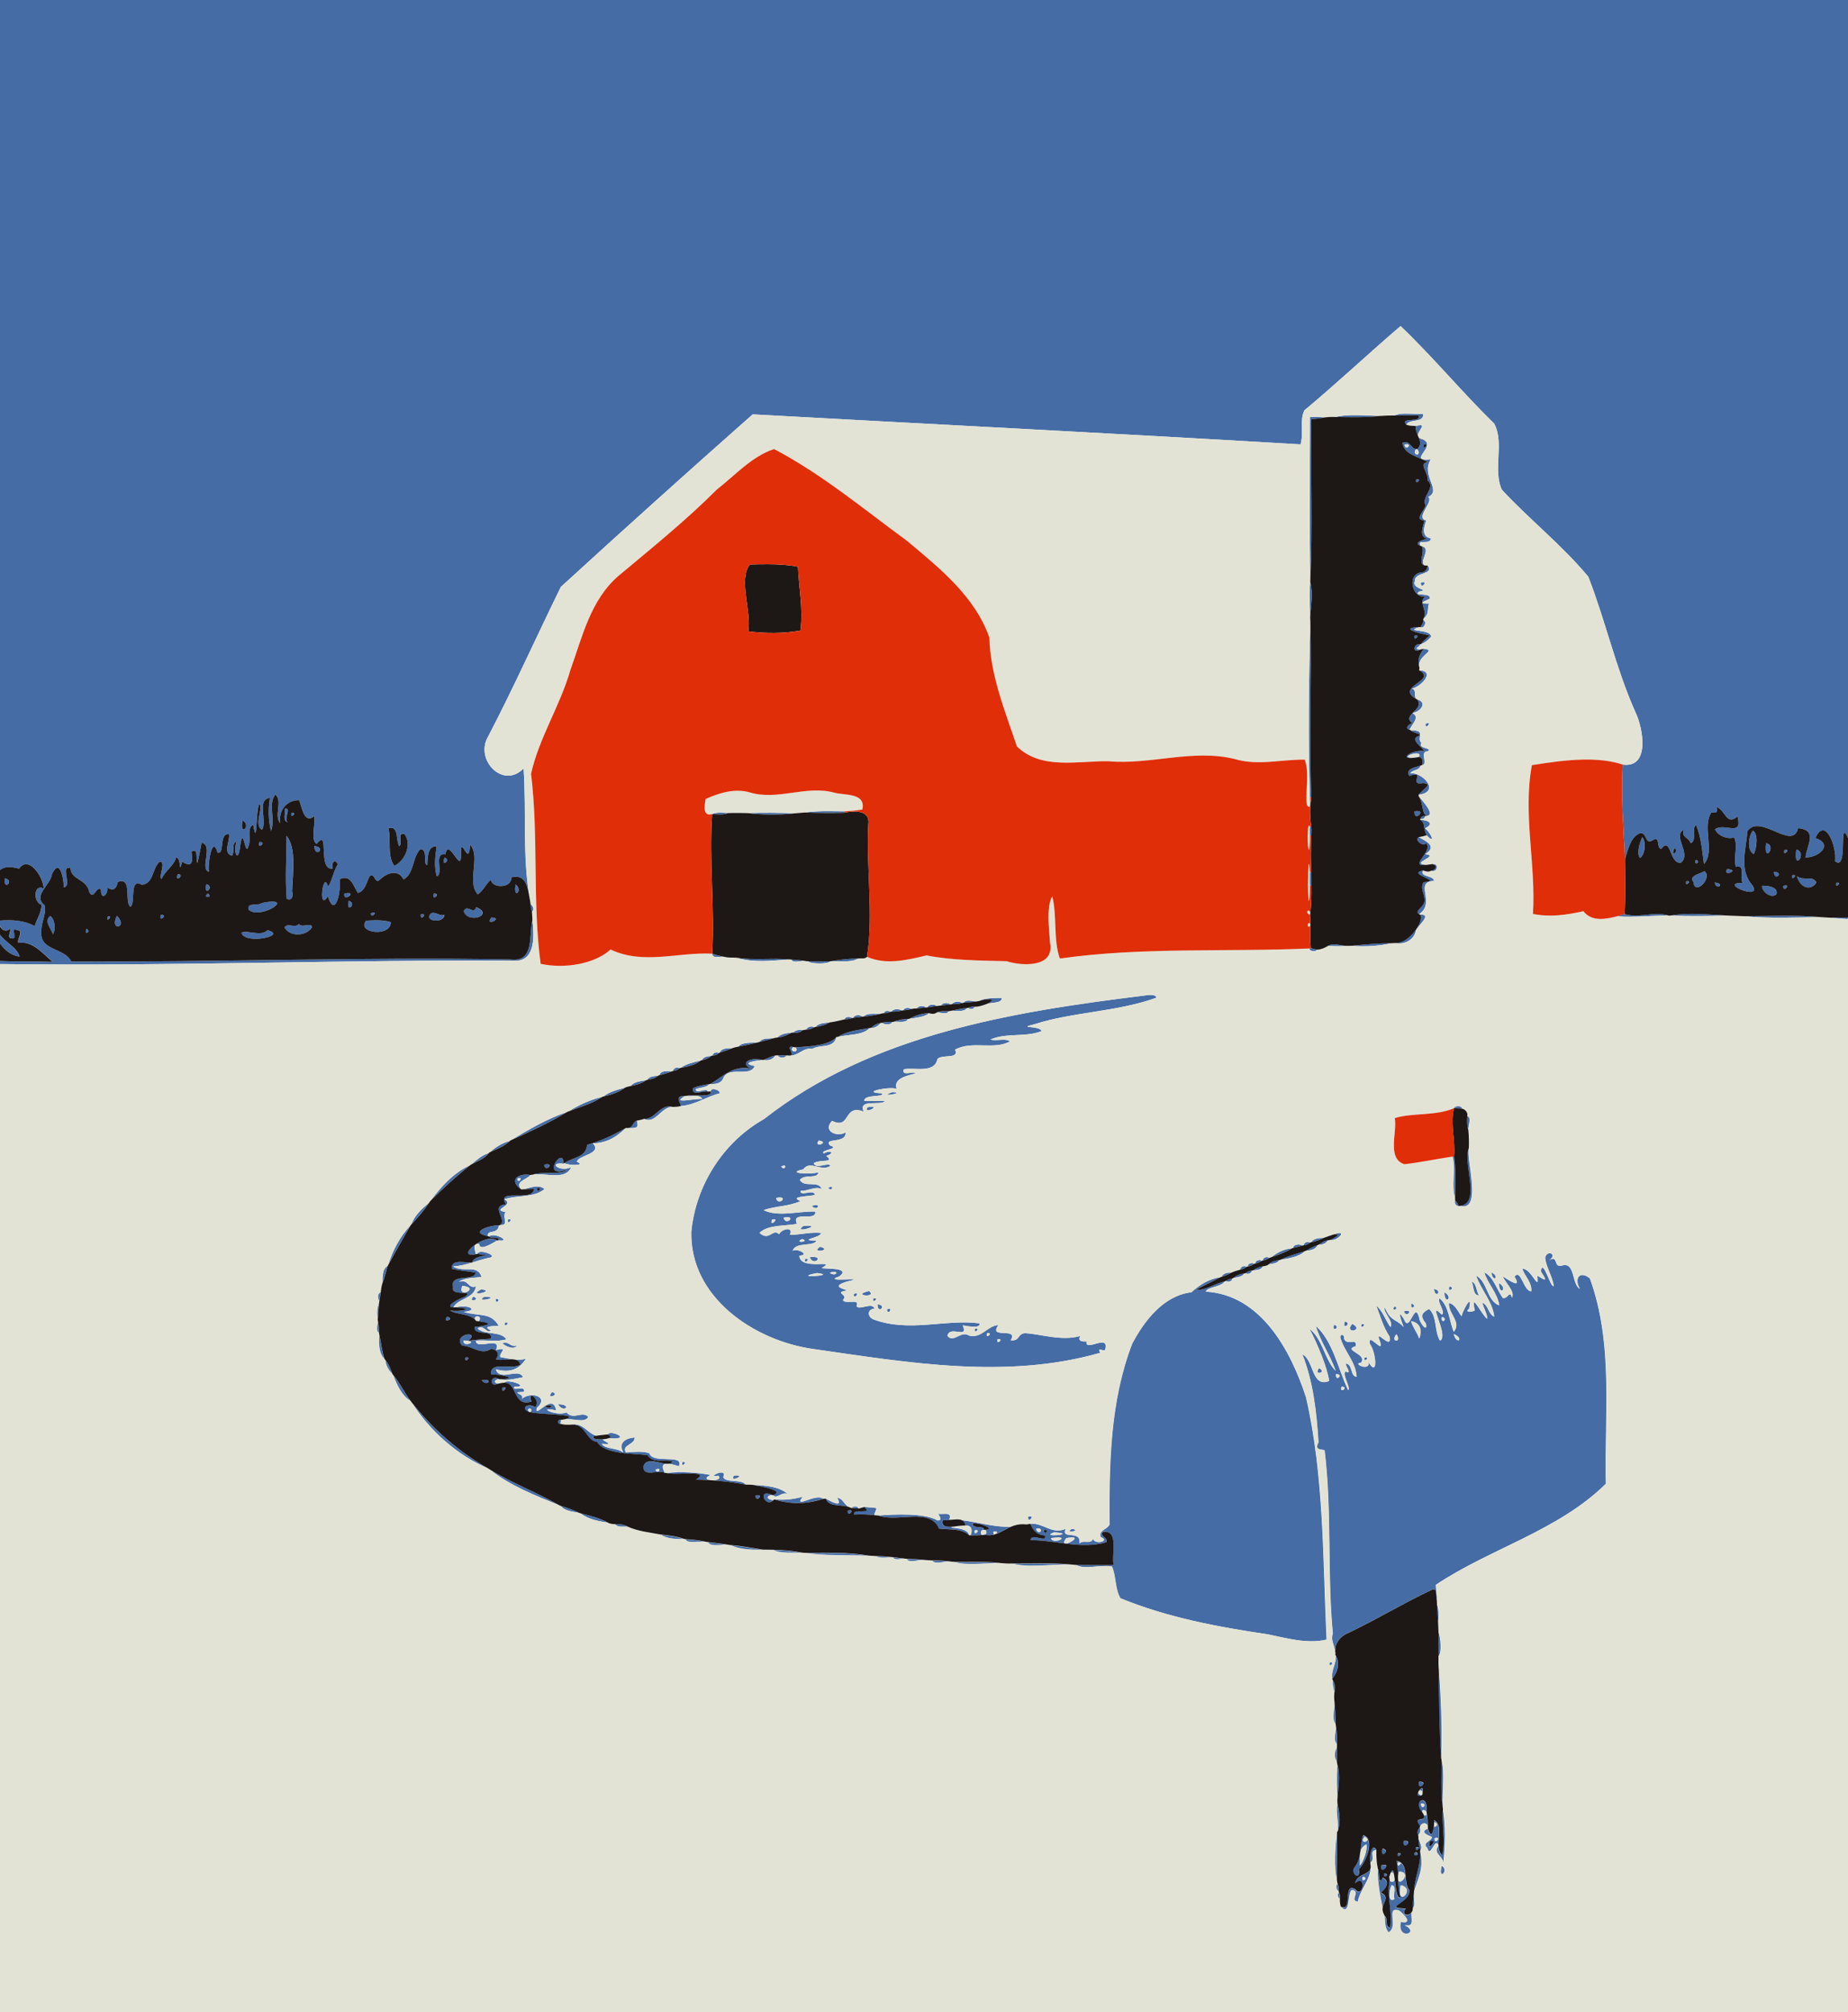
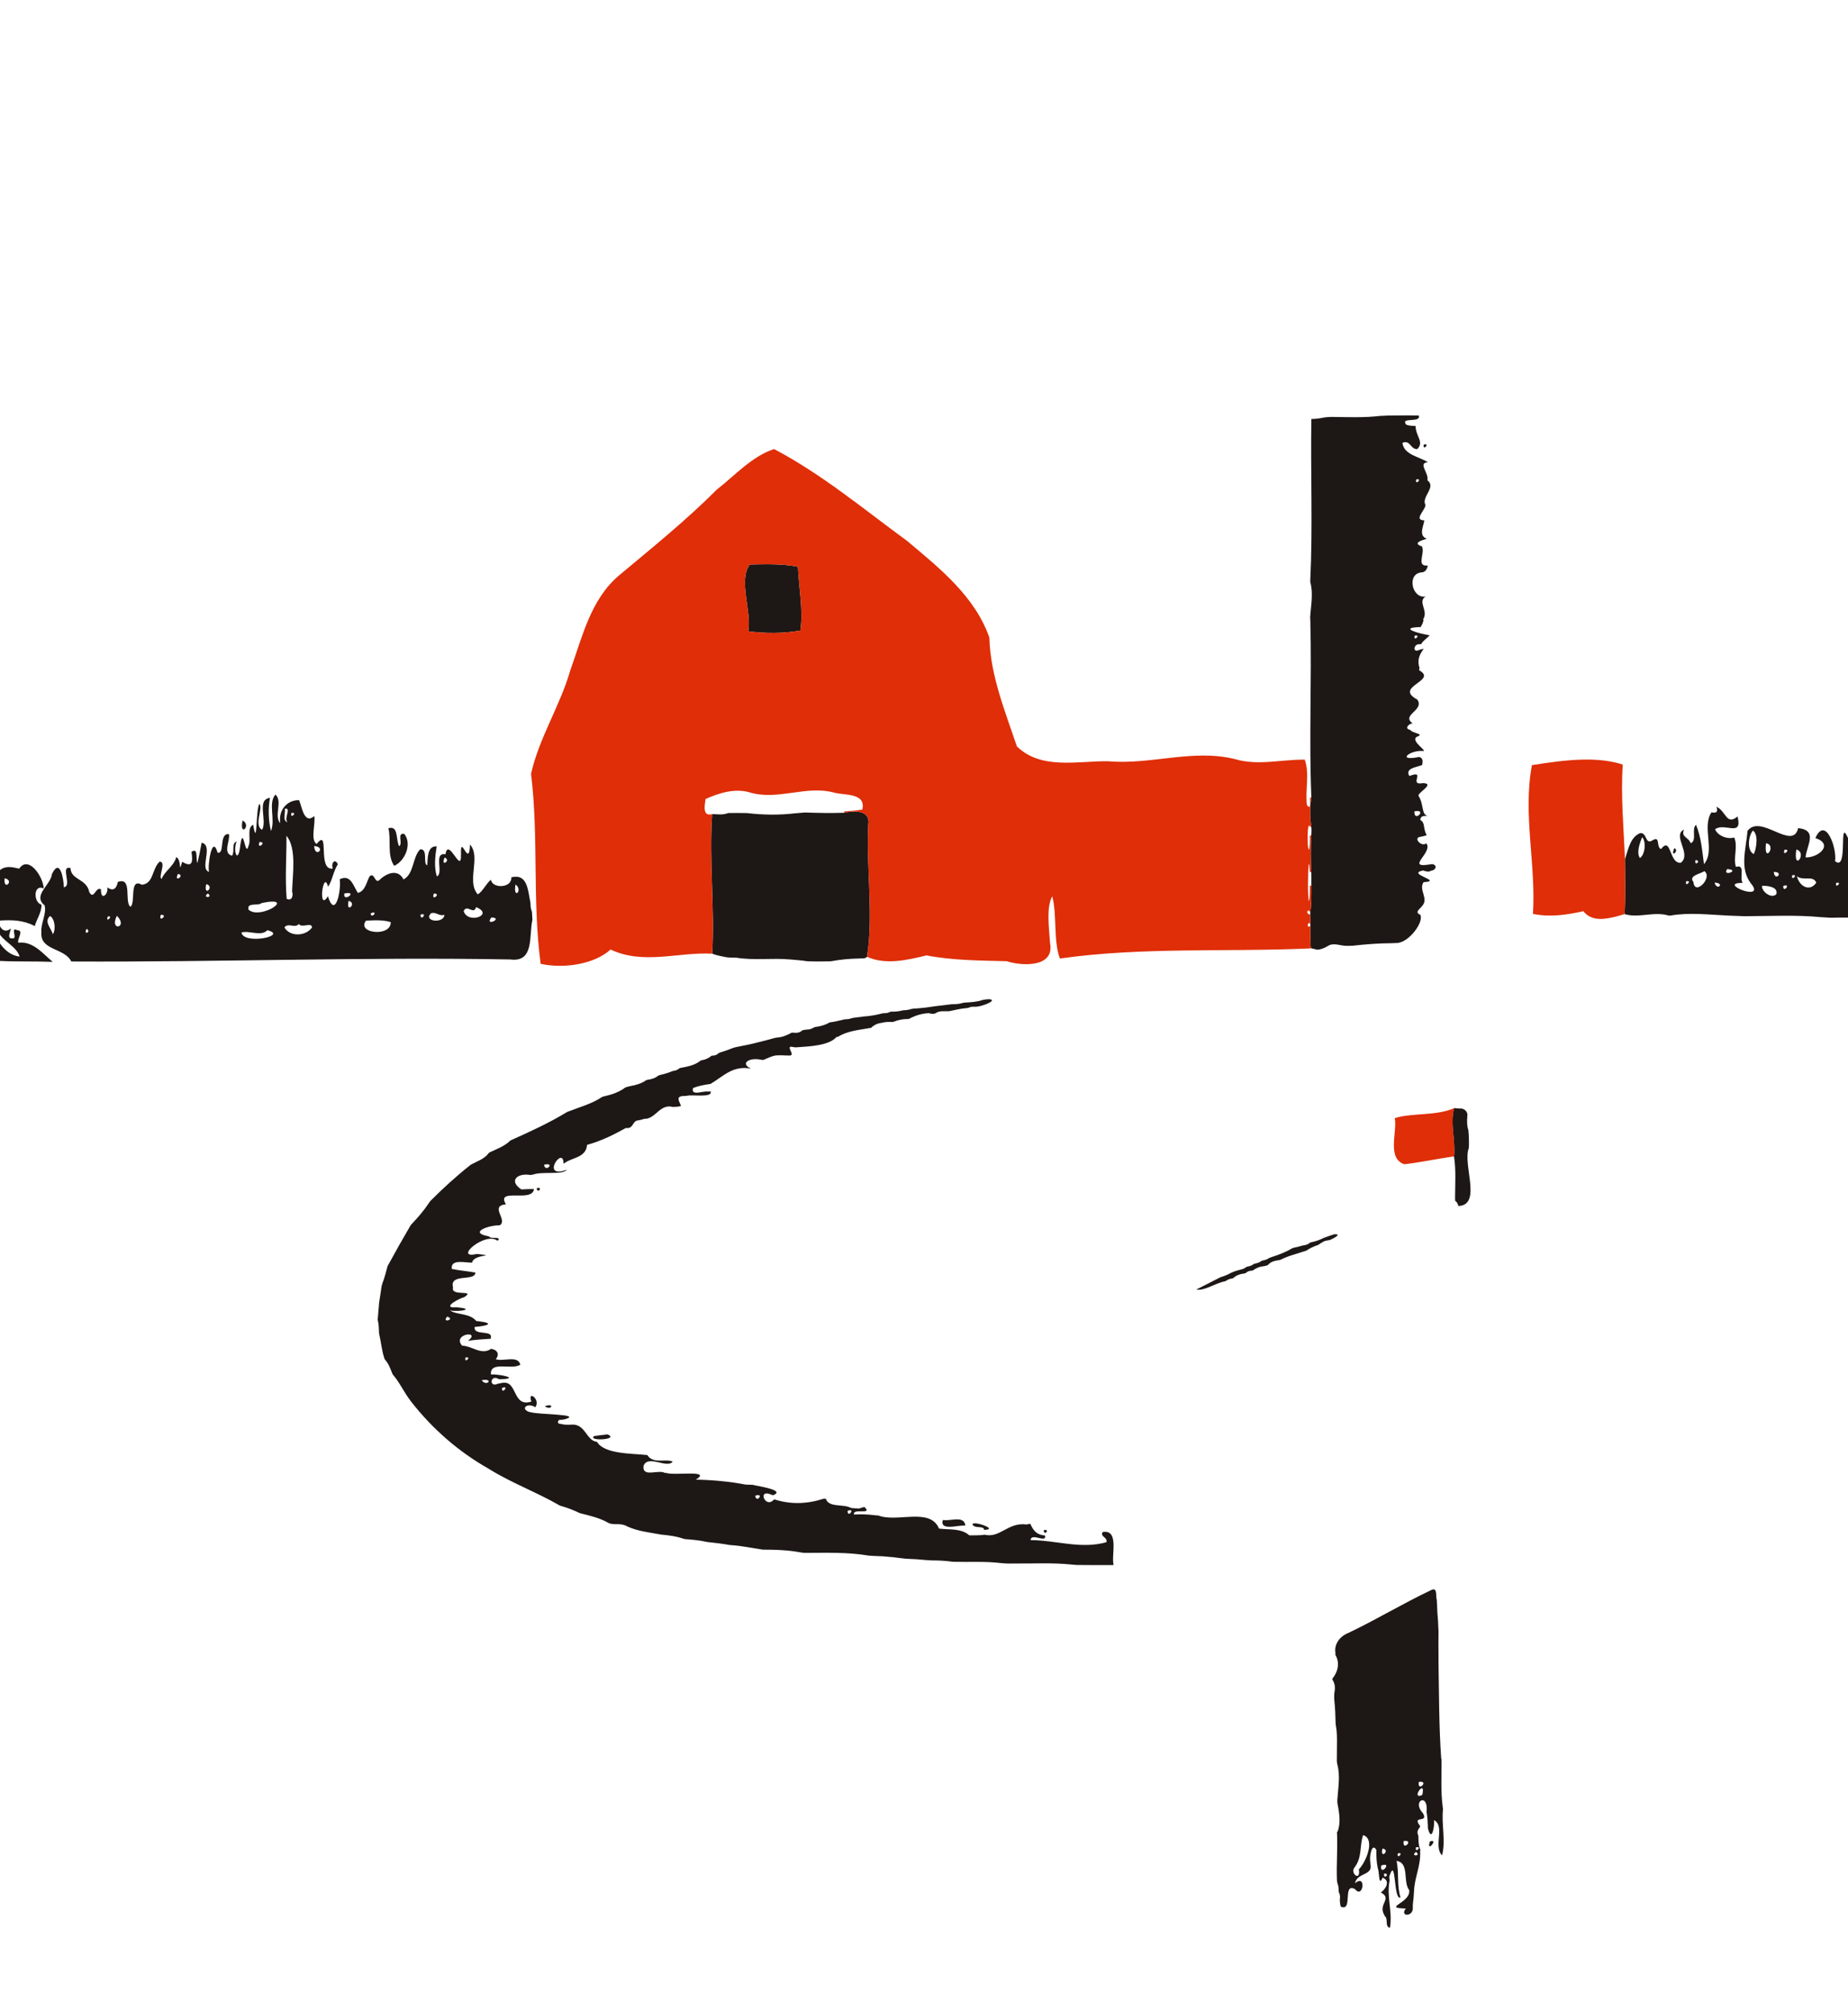
<svg xmlns="http://www.w3.org/2000/svg" height="1327pt" width="1219pt" version="1.1" viewBox="0 0 1219 1327">
  <g>
-     <path d="m0 0v573.8c3.83-3.14 8.27-2.01 12.68-0.98 6.32-9.25 16.11 5.85 16.15 13.07-6.77-3.2-6.88 9.18-1.48 10.65 0.38 4.83-3.209 9.74-4.359 14.13-7.63-3.95-14.901-4.13-22.991-3.63v3.589c1.66 3.27 4.48 4.07 7.28 1.6-0.2 1.99-2.75 6.85 0.72 6.52 4.41 1.05-1.62-8.02 3.52-5.33 4.71 0.09-0.371 5.899 0.689 8.239 9.66-1.22 16.131 7.161 22.661 12.611-11.62-0.44-23.26-0.051-34.87-0.611v2.061c113.51 1.53 226.94-2.961 340.43-2.161 13.28-0.4 11.77-17.719 10.77-26.989-2.41 10.49 1.45 28.21-14.6 26.12-96.5-1.71-193.02 1.82-289.58 1.33-4.46-9.1-20.59-7.07-19.73-19.07-0.55-6.17 3.489-11.81 2.169-17.93-8.23-6.59 3.861-13.131 4.841-20.691 5.34-11.18 7.789 3.821 7.809 8.741 5.81-0.59-2.75-14.64 4.4-12.63 0.3 8.02 10.631 6.84 12.361 15.73 3.04 5.91 4.35-4.101 7.75-1.641-0.25 7.9 5.079 3.23 4.139-1.37 4.1 2.86 6.091 0.721 6.941-3.559 9.95-3.65 4.079 13.26 8.309 16.33 3.69-2.14-1.03-19.449 7.57-14.489 7.93-0.9 6.44-10.221 11.7-15.261 4.73-0.09-1.15 10.34 1.33 11.4 2.08-5.32 8.081-8.359 9.661-14.389 3.83 1.87 1.359 11.949 3.889 3.109 5.79 3.35 7.46 1.729 6.15-6.591 4.74-3.09 2.63 4.661 3.92 7.431 1.04-4.46 1.971-8.931 2.791-13.431 8.06 1.71-1.681 17.351 4.859 19.211-1.08-4.13 2.071-25.23 5.661-12.62 5.09 1.01 0.599-13.069 7.489-12.209 0.93 4.28-4.379 12.56 2.041 14.18 1.97-2.86-0.63-7.971 2.98-9.411-2.63 7.01 1.169 15.401 2.459 2.481 2.05-14.19 3.211 9.019 5.431 0.409 1.92-3.97-1.431-11.63 3.039-13.93 2.89 16.64 1.59-10.261 4.15-13.741 2.63 2.99-3.96 14.321 1.8 17.111 3.45-6.48-3.89-19.911 5.13-21.061-1.22 7.26-1.069 14.73 0.681 21.9 3.11-7.69-2.071-18.13 2.909-24.08 5.11 4.38-1.25 14.089 3.23 18.859-1.44-9.58 5.56-15.489 12.43-15.139 1.89 4.35 3.281 16.259 10.011 10.459 0.92 5.14-2.71 15.64 1.53 18.42 9.03-11.35 0.08 17.831 10.72 16.191-1.44-3.5 1.429-7.05 3.289-2.8-2.96 4.41-3.689 10.869-6.459 14.789-3.23-12.2-6.899 17.58-0.109 6.25 4.83 15.37 8.9-3.6 7.8-11.2 7.28-3.44 8.859 4.26 11.959 9.03 4.96-1.25 5.641-7.09 7.741-10.93 3.36-2.99 3.389 5.16 6.469 2.47 4.69-4.66 12.261-7.61 15.941-0.43 7.11-3.83 5.759-14.761 11.009-19.891 5.48-0.2 1.481 9.94 4.661 10.52 0.25-4.53-0.04-12.921 6.18-12.441-1.01 6.51-1.84 13.361 0.1 19.791 4.76-1.78-2.54-15.999 5.68-14.559 1.97-11.94 10.751 14.489 10.241-0.191-0.41-14.18 5.38 10.32 5.97-6.25 7.4 8.29-2.531 24.09 5.089 32.85 3.43-1.92 5.361-6.951 8.711-9.641 0.87 6.06 13.999 5.591 13.419-1.569 9.338-2.368 10.703 5.729 12.078 13.633-4.822-28.102-2.036-57.015-3.958-85.453-13.51 13.94-32.23-5.631-23.55-20.711 16.98-32.53 31.97-66.09 48.13-99 41.85-38.26 84.13-76.3 126.54-113.76 120.41 6.61 240.96 12.651 361.38 19.791 2.2-7.24-0.74-15.771 2.52-22.441 21.59-17.92 42.37-37.58 63.47-55.58 21.43 20.43 40.48 43.569 61.75 64.309 6.91 13.08-1.11 30.341 5.07 43.641 18.33 19.75 39.839 36.619 57.009 57.359 11.39 29.26 18.2 60.411 30.98 89.091 5.04 10.1 10.2 37.27-8.25 34.77-1.39 20.77 0.62 41.63 1.45 62.38 2.34-7.05 3.52-14.35 9.92-17.17 4.89-0.66 3.09 7.92 8.28 4.73 5.36-3.29 2.2 4.54 5.6 5.75 6.89-8.89 5.171 9.991 13.111 9.011 7.29-5.88-6.041-17.891 2.039-21.841-2.22 5.05 3.03 4.91 4.38 8.98 4.41-1.71 0.331-9.37 3.531-12.12 3.47 8.18 4.039 17.191 5.259 25.911 7.63-8.71-1.62-24.59 4.97-34.17 3.32 0.8 4.409-0.4 3.239-3.62 6.32 2.58 6.501 12.691 13.911 6.361 3.62 13.99-8.65 3.84-14.78 8.43 1.55 4.14 7.919 6.839 12.619 5.439 2.6 6.12-0.75 13.02 1.07 19.37 6.58-1.88 2.22 6.74 4.42 10.58-17.09-0.21 14.4 12.51 6.23 1.22-8.76-10.21-3.8-23.59-3-35.47 8.7-11.71 29.811 13.561 33.461-1.889 13.29 1.45 5.569 11.349 4.859 19.339 8.64 0.23 18.78-8.67 6.5-12.8 6.58-14.77 14.34 6.541 12.97 15.281 9.09 7.34 1.93-30.02 8.53-15.3v-552.59h-1219zm349.34 592.17c0.172 1 0.351 1.999 0.542 2.997-0.192-0.98-0.367-1.988-0.542-2.997zm576.88-319.43c-2.425 0.057-4.606 0.356-6.203 1.238 5.26-0.07 10.54-0.06 15.83 0 1.8 5.23-12.59 0.69-8.23 6.08 2.12-4.23 11.569-0.769 11.189-7.159-3.825 0.325-8.544-0.253-12.586-0.158zm-31.262 1.017c-5.149-0.054-10.071 0.181-13.911 1.211 9.72 0.15 19.48 0.439 29.18-0.691-4.745-0.125-10.12-0.467-15.269-0.52zm-28.583 1.137c-0.769 0.016-1.525 0.045-2.258 0.083-0.11 35.97-0.42 71.991 0.18 107.96 1.7-35.49 0.14-71.121 0.72-106.66 2.69-0.02 5.64-0.37 8.33-0.97-2.243-0.383-4.665-0.46-6.972-0.413zm70.49 5.475c-0.667 0.014-1.658 0.185-3.078 0.548-0.026 2.5 0.808 4.618 1.597 6.541-0.57-2.884 5.014-7.165 1.481-7.089zm-1.481 7.089c0.046 0.234 0.132 0.459 0.267 0.672-0.092-0.225-0.172-0.441-0.267-0.672zm0.267 0.672c1.168 2.87 1.985 5.346-0.825 8.058 3.76 4.84-4.039 4.449-0.759-0.091-3.7-0.42-4.16-6.229-8.95-4.059 0.81 7.87 11.28 9.179 16.78 12.759-6.95 0.48 0.839 7.13-0.341 11.93 6.18 4.55-4.269 10.9-1.259 16.33-0.29 3.61-8.079 9.92-0.759 10.07-0.64 4.21-3.93 10.061 1.6 12.141-2.54 0.78-9.271 2.61-4.081 4.72-2.84-5.11 6.481-0.141 6.831-5.031-6.52-0.92-4.661-7.68-3.031-11.8-7.88-1.41 5.371-12.629 1.211-15.459 9.38-4.48-5.1-13.91 1.72-24.78-16.55 1.6 5.149-8.87-5.441-13.3-1.469-0.334-2.294-0.858-2.695-1.488zm-7.505 4.809c2.967 0.089-0.764 4.697-1.709 0.278 0.725-0.211 1.286-0.291 1.709-0.278zm11.77 0.111c3.191-0.237-1.706 4.458-0.75 0.117 0.289-0.064 0.537-0.101 0.75-0.117zm-5 23c-0.213 0.016-0.461 0.053-0.75 0.117-0.956 4.341 3.941-0.354 0.75-0.117zm2.909 44.117c2.44 3.8-3.12 12.229 2.33 12.759-5.11-2 4.77-11.069-2.33-12.759zm3.98 12.789c-0.48 2.45-1.64 4.52-4.4 4.52-9.56 1.05-6.009 17.44 2.881 15.85-1.712 1.162-2.122 2.515-2.005 4.003 0.407-0.638 3.257-1.626 4.784-2.553 1.21-4.51-11.58-1.16-6.93-4.72 7.8-1.34-5.241-1.409-2.841-6.839-0.41-6.28 12.919-3.981 8.509-10.261zm-3.523 24.373c-0.076 0.119-0.078 0.229 0.042 0.32-0.013-0.107-0.034-0.215-0.042-0.32zm0.042 0.32c0.391 3.134 2.828 6.842 0.452 10.677 4.34-4.03 2.451-5.81 3.791-10.32-2.68 0.043-3.901-0.096-4.242-0.356zm0.539-13.797c-0.382 0.005-0.91 0.115-1.617 0.373-0.166 4.707 4.292-0.408 1.617-0.373zm-74.567 0.014c-0.91 7.69-0.15 15.48-0.07 23.2 0.44-7.64 2.21-15.68 0.07-23.2zm74.67 25.189c-0.27 1.67-1.06 3.19-2.02 4.57 2.38 1.05 4.55-3.59 2.02-4.57zm-74.62 0.82c-1.01 38.72-1.6 77.44-0.27 116.18l0.941-0.219c-1.63-38.67 0.31-77.351-0.67-115.96zm71.85 3.63c-13.84 0.48 0.04 4.44 6.77 5.37-1.51 2.15-4.2 3.341-5.45 5.791 2.58-0.89 4.809-2.771 6.509-4.861-0.27-5.42-18.48-2.78-7.83-6.3zm-2.28 5.544c-0.213 0.016-0.461 0.053-0.75 0.117-0.956 4.341 3.941-0.354 0.75-0.117zm2.05 5.728c-3.739 0.171-4.233 6.209 0.53 3.659-4.6-1.01 0.109-1.521 0.259-3.611-0.278-0.045-0.54-0.06-0.789-0.048zm3.189 3.019c-2.94 3.93-4.48 7.561-2.8 12.691-2.47-8.21 12.37-11.621 2.8-12.691zm-3.1 14.159c12.54 6.87-16.139 10.63-1.969 18.92-1.7-2.77 0.53-6.139-2.85-6.709 5.96-1.3 16.149-11.531 4.819-12.211zm-1.28 19.231c2.878 3.753-0.36 6.39-2.853 8.883 5.076-0.665 9.963-6.924 2.853-8.883zm-2.853 8.883c-0.186 0.024-0.371 0.058-0.556 0.067 0.118 0.051 0.224 0.104 0.333 0.156 0.073-0.074 0.149-0.149 0.224-0.223zm-0.224 0.223c-2.092 2.129-3.486 4.172 0.156 6.733-2.3 0.04-5.669 3.23-2.069 4.17 1.587-3.703 7.129-8.373 1.913-10.903zm10.286 6.536c-0.351-0.028-0.9 0.091-1.709 0.437-0.27 4.143 3.604-0.286 1.709-0.437zm-11.53 4.697c1.21 1.91 8.551 2.391 5.131 3.911-6.42 2.07 4.26 8.529 3.68 9.809-9.11-0.97-18.17 6.711-4.05 4.091-16.52 1.74 3.619-6.301 0.859-0.211 2.2 0.61 2.841 2.421 1.911 5.441 4.35-0.29-1.79-8.96 3.55-9.08 4.39-2.36-6.811-1.701-3.891-5.531-3.79-3.63 3.899-8.39-7.191-8.43zm6.761 23.27c-3.18 1.12-10.57 1.99-7.55 6.92 11.63-4.43-1.201 6.64 9.009 4.68 7.45 0.28-1.509 5.16-2.909 7.73 15.02-2.02 2.179-15.34-5.611-14.15 1.93-2.7 5.541-1.42 7.061-5.18zm-1.491 20.12c3.62 5.42 1.77 12.51 6 13 4.66-0.95-2.94-9.4-6-13zm-747.1 8.3c-0.221-0.001-0.479 0.03-0.78 0.095 0.6 2.82-1.88 8.07 1.95 8.87-2.934-1.791 2.146-8.944-1.17-8.966zm746.42 1.578c-0.535-0.012-1.208 0.053-2.042 0.217-0.498 7.123 7.216-0.102 2.042-0.217zm-387.88 0.123c-5.447-0.021-10.889 0.108-16.295 0.864 8.65 0.3 17.299 0.449 25.959 0.169l0.15-0.93c-3.266-0.015-6.536-0.081-9.805-0.094zm-72.242 0.941c-1.769 0.028-3.514 0.257-5.194 0.942 3.49 0.17 7.181 0.711 10.531-0.669-1.775-0.125-3.569-0.301-5.338-0.273zm33.578 0.092c-5.239-0.029-10.476 0.041-15.711 0.211 10.42 1.23 20.99 1.4 31.43 0.17-5.24-0.225-10.48-0.352-15.719-0.381zm-315.61 0.094c-0.213 0.016-0.462 0.053-0.752 0.117-0.956 4.331 3.95-0.355 0.752-0.117zm747.2 2.017c-1.26-0.06-2.88 0.36-3.08 1.82 1.07 0.83 3.23-0.51 3.08-1.82zm-3.35 2.55c3.65 2.16 1.589 4.909 4.309 10.209 6.05 6.43 3.11-1.469-1.07-4.609 5.82-2.72 3.071-5.4-3.239-5.6zm-776.76 0.42c6.23 3.42-2.42 11.4 0 0zm704.08 4.109c-0.11 1.94-0.151 3.891-0.011 5.841l0.911-0.12c0.13-1.87 0.219-3.77-0.011-5.63l-0.889-0.091zm-606.18 0.739c4.856-0.005 3.228 8.55 5.394 12.12 2.72-1.84-1.841-8.939 3.359-8.139 5.28 6.6 0.601 17.83-6.639 21.1-4.89-7.17-1.831-16.731-3.841-24.791 0.652-0.199 1.224-0.29 1.726-0.291zm898.37 1.831c-3.31 3.91-3.939 13.55 0.611 15.48 1.91-4.29 2.999-13.12-0.611-15.48zm-967.33 3.44c0.12 13.88-1.02 27.7 0.15 41.58 3.59 1.64 4.439-2.229 3.559-4.889 0.35-11.35 3.101-28.651-3.709-36.691zm746.96 0.891c-3.19 1.47 2.18 6.529 4.88 4.059 4.66 5.66-12.49 15.77 0.3 14.22-11.95-1.09 9.371-5.78-0.939-7.12 8.57-5.25-0.061-8.789-4.241-11.159zm147.34 0c-1.77 4.15-3.89 10.489-1.5 13.769 3.37-2.19 4.27-10.719 1.5-13.769zm-912.07 3.21c-2.07 5.66 5.38-0.18 0 0zm993.75 0.83c-1.79 14.32 7.5 1.15 0 0zm-957.72 1.83c0.64 8.67 8.4 0.58 0 0zm897.2 1.42c3.78 1.28-2.99 7.3 0 0zm80.511 0.841c-2.32 15.26 7.73 2.31 0 0zm-7.7 0.109c-2.22 5.19 4.9-0.31 0 0zm-883.93 5.2c-3 6.78 4.68 1.84 0 0zm825.16 1.661c-1.31 4.63 4.34 0.46 0 0zm-172.88 2.608c-0.252-0.006-0.527 0.013-0.825 0.061 3.61 0.76 2.319 4.051-0.741 4.341 4.069 1.425 5.351-4.313 1.566-4.402zm193.69 3.361c-3.5 5.5 9.34 0.55 0 0zm-200.54 0.89c-11.76 2.35 13.86 6.92 0.3 7.72-3.49 4.84 3.33 10.68-0.73 15.42-0.97 1.7-5.159 4.03-2.259 5.7 11.46-7.37-3.711-21.541 9.939-21.911-0.27-3.86-9.45-2.32-7.25-6.93zm185.51 0.45c-2.44 1.88-10.721 2.841-7.141 7.241 0.79 9.45 13.031-3.201 7.141-7.241zm46.436 0.559c-0.196-0.003-0.405 0-0.626 0.011 0.717 6.665 6.708 0.097 0.626-0.011zm-306.69 0.011c-0.08 2.93-0.031 5.97 0.01 8.95l1 0.089c-0.07-3.03 0.081-5.95-0.039-8.93l-0.97-0.109zm-746.65 1.289c-2.98 6.35 5.25 0.68 0 0zm1065.6 0.744c-0.213 0.016-0.461 0.053-0.75 0.117-0.966 4.331 3.94-0.355 0.75-0.117zm2.4 0.727c1.43 6.72 8.51 10.611 12.72 4.261-2.18-5.16-8.78-0.831-12.72-4.261zm-1182.3 1.4c-1.01 8.92 6.94 1.29 0 0zm1109.9 1.873c-0.213 0.016-0.461 0.053-0.75 0.117-0.966 4.331 3.94-0.355 0.75-0.117zm18.039 0.937c1.45 5.84 7.23 0.4 0 0zm80.961 0.062c-0.213 0.016-0.461 0.053-0.75 0.117-0.966 4.331 3.94-0.355 0.75-0.117zm-1075.9 0.977c-2.07 9.08 5.98 1.5 0 0zm204.01 0.211c-1.89 10.46 5.37 4 0 0zm837.84 0.613c-0.382 0.006-0.908 0.117-1.614 0.377-0.166 4.707 4.284-0.416 1.614-0.377zm-15.6 0.25c-0.57 3.44 5.96 8.921 9.42 5.591 1.42-5.07-6.28-5.641-9.42-5.591zm-932.91 4.805c-0.577 0.017-1.309 0.101-2.225 0.275-1.169 5.827 7.804-0.434 2.225-0.275zm-92.255 0.286c-4.34 3.11 3.92 3.05 0 0zm149.04 0.059c-2.07 5.66 5.38-0.18 0 0zm-56.22 4.78c-2.07 9.08 5.98 1.5 0 0zm-50.502 0.514c-1.569 0.028-3.766 0.301-6.717 0.906-2.8 2.21-9.941-0.7-8.831 4.37 6.79 6.309 26.535-5.475 15.548-5.277zm170.39 1.47c-0.04 1.8 0.281 3.58 0.941 5.27 2.17-1.57 0.649-4.01-0.941-5.27zm-35.83 2.17c-1.65 5.5-5.98-2.309-8.22 2.641 2.79 8.92 20.48 2.369 8.22-2.641zm-67.473 3.567c-0.403-0.056-1.079 0.077-2.127 0.533 0.487 3.502 3.873-0.291 2.127-0.533zm38.878 0.238c-0.39 0.026-0.794 0.108-1.216 0.266-5.34 5.56 8.8 6.89 8.87 0.98-2.844 1.137-4.922-1.43-7.655-1.245zm830.58 0.656c-4.831 0.002-9.626 0.286-14.317 1.119 12.8 0.48 25.629 0.28 38.459 0.02-7.938-0.356-16.09-1.142-24.142-1.139zm-22.572 0.122c-7.381-0.036-14.916 2.173-21.906 0.028-1.65 0.46-3.279 0.929-4.909 1.419 11.32 0.94 22.75-0.589 34.12-0.419-2.4-0.755-4.844-1.016-7.305-1.028zm-814.6 0.1c-0.353-0.017-0.836 0.056-1.48 0.255 0.017 4.322 3.948-0.138 1.48-0.255zm658.63 0.239c-0.233 0.001-0.483 0.008-0.752 0.025 2.89 4.65-7.769 19.17-16.009 18.72 5.82 1.38 12.439-2.471 13.259-8.241 1.23-3.052 10.711-10.523 3.502-10.505zm-831.3 0.14c-2.07 5.66 5.38-0.18 0 0zm1069.8 0.613c-8.395 0.037-16.795 0.283-25.175 0.308 16.7 1.64 33.549 0.73 50.319 0.63-8.36-0.805-16.749-0.975-25.144-0.938zm-1098.8 0.02c-5.35 10.59 7.92 8.05 0 0zm-44.08 0.16c-4.32 3.69 0.861 8.17 1.841 12.08 2.13-3.44 1.239-10.28-1.841-12.08zm38.789 0.228c-0.188-0.002-0.414 0.017-0.68 0.061-1.875 4.631 3.502-0.036 0.68-0.061zm252.33 0.711c-5 6.43 8.49 0.41 0 0zm891.91 0.073c-2.792-0.002-5.529 0.062-8.334 0.137 3.69 0.31 7.4 0.609 11.15 0.869v-0.98c-0.948-0.018-1.885-0.026-2.816-0.027zm-968.48 1.816c-2.06 0.025-4.121 0.143-6.153 0.241-6.48 8.46 16.669 10.94 16.309 0.95-3.294-1.012-6.723-1.232-10.156-1.191zm-50.52 2.41c-2.35 3.17-7.41-1.129-9.43 2.361 3.8 6.39 14.169 5.679 18.159-0.061-0.21-3.84-6.67 0.74-8.73-2.3zm-139.96 3.211c-2.47 4.54 3.55 2.14 0 0zm119.24 0.91c-4.14 4.36-11.849-0.01-17.109 1.52 1.43 8.37 31.359 2.13 17.109-1.52zm-176.48 2.84v5.75c3.05 4.44 7.519 8.259 13.059 8.769-1.87-6.17-9.229-9.16-13.059-14.52zm918.03 5.73c-8.76 0.04-17.509 0.73-26.189 1.72 8.54 0.8 18.719 0.03 26.189-1.72zm-38.152 0.734c-1.368 0.008-2.691 0.283-3.919 1.086 4.35 0.13 8.72 0.309 13.1-0.091-2.942 0.254-6.172-1.013-9.181-0.995zm-15.208 2.555-0.811 0.161c-0.25 2.02 4.321 2.389 4.961 0.839-1.4-0.3-2.78-0.66-4.15-1zm-394.87 3.64c0.481 3.491 4.981 1.66 7.709 2.028-2.628-0.557-5.225-1.027-7.709-2.028zm7.709 2.028c0.207 0.044 0.413 0.086 0.62 0.131-0.193-0.061-0.402-0.102-0.62-0.131zm8.32 0.631c11.53 3.55 23.491 1.86 35.341 1.15-11.87-1.09-23.611 0.73-35.341-1.15zm80.28 0.541c-5.83 0.09-11.639 0.66-17.369 1.68 5.5-0.03 13.359 0.98 17.369-1.68zm-44 0.68c0.966 2.435 5.379 0.896 8.348 0.825-2.788-0.374-5.559-0.561-8.348-0.825zm8.348 0.825c0.59 0.079 1.18 0.155 1.772 0.255-0.472-0.209-1.083-0.271-1.772-0.255zm2.722 0.284c1.41 1.92 13.261 1.94 14.591 0.03-4.88 0.07-9.731 0.21-14.591-0.03zm225.99 22.208c-1.804 0-3.74 0.378-4.625 0.453-87.13 10.73-179.53 25.7-250.56 81.45-26.8 15.04-44.93 43.649-47.87 74.109-1.17 43.37 41.54 72.04 80.35 77.45 62.52 8.99 127.64 20.281 189.49 2.491-2.77-4.27 3.089-0.111 3.259-2.281 2.75-10.68-13.679 2.121-12.339-5.159-2.76 0.17-6.081-0.169-4.091-3.659-12.26 3.63-26.21-1.3-36.7-1.82-5.36 0.74-2.68 5.1-9.28 4.72 5.6-9.12-15.21-0.38-8.05-10.05-7.64 0.37-10.651 8.92-19.441 6.93-5.13-3.67-10.339 5.29-14.209 0.17 1.32-7.29 14.25 2.619 10.07-6.881 0.68-0.11 11.959 2.76 11.139-1.35-22.74-2.96-46.529 6.211-70.189-2.669-4.03-1.87-3.931-6.66 0.859-7.07-1.37-4.64-10.659 1.59-11.859-1.75 2.65-5.41-7.98-0.61-8.95-4 4.15-3.6-6.9-4.75 2.9-6.23-6.15-1.95-8.531-3.13-0.661-5.77 17.11-3.72-17.689 0.98-4.669-3.48 8.44-6.21-10.531-4.701-11.591-5.591 11.33-6.24-14.55 2.191-14.72-8.109 7.26-0.3-1.189-5.11-4.459-3.17 1.87-6.14 13.66-2.54 15.73-6.68-13.34-0.4 2.97-1.77 3.05-5.1-6.9-0.76-13.719 1.199-20.609 1.259 2.89-6-5.861-3.741-7.081-0.441-4.42-4.05-6.539 5.01-12.939-0.88 5.59-5.49 16.769-4.43 24.709-5.92-4.15-9.13 12.811-1.089 12.111-8.119-10.9-0.43-24.45 3.83-34.12-0.95 7.87-2.81 16.79-2.361 24.4-6.031-8.49-3.02 6.799-3.07 9.439-3.98-0.53-4.42-9.99 1.531-9.38-2.739 5.03 0.32 9.271-3.261 13.941-1.141-2.48-6.08-11.4-0.54-14.48-6.05 3.04-4.15 11.349-0.18 12.339-5.03-5 1.59-22.439 0.739-10.089-1.941 4.52-6.35 11.459 1.86 17.909-2.27-1.19-2.88-9.53 2.7-11.05-1.8 4.54-2.71 14.33 0.01 8.3-4.78 6.03-1.9 2.96-4.23-1.63-1.62-3.21-2.29 11.44-2.939 4.1-5.259-4.71-5.43 10.97-0.85 10.27-8.62-5.96 3.48-15.301-1.119-8.911-7.589 12.49 6.09 7.24-11.591 20.9-6.061-4.09-8.91 11.621-3.57 13.961-7.07-4.51-0.18-9.051 0.17-13.541 0.02-0.66-4.66 13.87-2.25 11.58-5.05-15.43-0.68 6.31-4.909 9.8-2.859-2.88-6.99 7.61-9.03 12.03-10.17 0.03-2.29-9.289 2.401-7.369-2.859 6.96-1.33 20.189 2.91 22.109-6.67 2.85-3.47 14.71 0.319 11.68-6.291 11.26-6.1 25.79 0.53 36.22-5.45-3.44-2.34-8.89 0.05-12.85-1.22 10.68-4.63 23.04-1.249 33.7-5.539-1.17-3.89-16.88-1.59-4.75-4.5 25.42-8.18 54.451-8.1 80.541-17.52-0.35-1.435-2.021-1.812-3.825-1.812zm-98.345 1.922c-4.84 0.13-11.43-0.01-14.68 2.05 5.59-2.06 12.57-1.209 4.83 2.031 2.88-1.21 10.49-0.351 9.85-4.081zm-21.772 1.811c-1.356-0.011-2.551 0.29-3.208 1.38 2.76-0.27 5.65-0.259 8.43-0.809-1.468-0.028-3.478-0.557-5.222-0.57zm-7.833 0.783c-1.381 0.087-2.67 0.577-3.195 1.597 2.36 0.09 4.669-0.17 6.939-0.78-0.89-0.59-2.362-0.905-3.744-0.817zm-7.495 0.812c-1.278 0.098-2.455 0.62-2.83 1.655 1.57-0.19 4.689-0.571 6.259-0.761-0.775-0.665-2.152-0.991-3.43-0.894zm-9.014 1.087c-1.271 0.099-2.421 0.632-2.727 1.738 1.54-0.21 4.63-0.65 6.18-0.87-0.79-0.63-2.182-0.966-3.453-0.867zm-6.967 0.919c-1.266 0.076-2.444 0.574-2.839 1.569 1.55-0.15 4.659-0.461 6.209-0.611-0.75-0.69-2.104-1.034-3.37-0.958zm34.131 0.464c-1.046 0.02-2.073 0.264-3.011 0.744 0.89 1.17 3.871 0.961 4.061-0.689-0.35-0.043-0.701-0.061-1.05-0.055zm-42.744 0.756c-1.377-0.089-2.831 0.361-3.106 1.548 1.77-0.04 3.54-0.26 5.23-0.85-0.499-0.397-1.297-0.645-2.123-0.698zm38.883 0.138c-3.83 0.3-7.589 1.15-11.319 1.98 3.42-0.55 9.189 0.95 11.319-1.98zm-46.675 0.75c-1.406 0.068-2.71 0.536-3.205 1.561 2.37 0.08 4.72-0.16 7.03-0.72-0.91-0.575-2.419-0.908-3.825-0.841zm-5.761 1.05c-1.126-0.039-2.305 0.458-2.323 1.52 1.41 0.1 2.8-0.18 4.03-0.88-0.375-0.401-1.031-0.617-1.706-0.641zm40.227 0.3c-2.65 0.11-5.34-0.37-7.75 0.83 2.33-0.18 6.83 1.56 7.75-0.83zm-12.97 1.27c-4.62 0.16-9.041 1.551-13.061 3.741 4.19-0.7 10.891-1.391 13.061-3.741zm-30.45 0.041c-0.283 0.075-0.568 0.135-0.852 0.206 0.296-0.054 0.583-0.119 0.852-0.206zm-0.852 0.206c-3.656 0.673-9.23-0.909-11.719 1.903 3.968-0.242 7.865-0.931 11.719-1.903zm-15.408 1.027c-1.423-0.005-2.839 0.552-3.131 1.756 1.48-0.19 4.451-0.569 5.941-0.759-0.591-0.647-1.702-0.993-2.809-0.997zm-5.964 1.158c-1.358-0.103-2.802 0.366-2.808 1.578 1.64-0.01 3.281-0.229 4.831-0.809-0.424-0.439-1.209-0.707-2.023-0.769zm38.773 1.428c-3.25 0-6.361 0.55-9.331 1.8 2.72-0.35 8.381 1 9.331-1.8zm-11.922 1.898c-1.721-0.015-3.411 0.169-5.069 0.552 1.58 1.37 5.92 1.481 6.8-0.469-0.58-0.05-1.158-0.078-1.731-0.083zm-39.68 0.28c-3.08 0.37-7.441 0.48-9.311 3 3.27-0.4 6.471-1.27 9.311-3zm33.8 0.441c-2.53 0.28-4.711 1.509-6.541 3.239 2.57 0.18 4.861-1.459 6.541-3.239zm-45.291 2.277c-1.594-0.13-3.553 0.711-3.92 2.023 1.9 0.05 3.73-0.5 5.32-1.55-0.378-0.277-0.869-0.43-1.4-0.473zm37.941 1.042c-7.15 1.31-14.8 1.871-21.07 5.861 6.78-1.86 16.25-0.851 21.07-5.861zm-45.939 1.156c-1.748 0.024-3.779 0.779-4.611 1.844 2.22 0.29 4.549 0.081 6.209-1.609-0.465-0.17-1.016-0.242-1.598-0.234zm-5.472 1.844c-3.19 0.3-7.399 0.75-9.459 3.2 3.4-0.22 6.509-1.61 9.459-3.2zm29.541 2.87c-4.86 5.62-17.1 6.23-27.02 6.87 2.81 3.78-4.689 3.2-1.659-0.22-6.35-1.54 3.45 6.571-3.57 5.561 6.62 1.09 10.3-5.67 16.17-4.35 5.51-3.21 14.03 0.059 16.08-7.861zm-40.65 0.591c-3.3 0.69-8.07-0.39-10.27 2.7 3.44-0.82 6.85-1.75 10.27-2.7zm-11.1 2.909c-3.79 0.53-10.61-0.42-13.02 2.85 4.35-0.83 8.72-1.71 13.02-2.85zm-16.99 3.87c-2.83 0.11-7.06-0.29-8.3 2.9 2.82-0.8 5.59-1.77 8.3-2.9zm-10.474 2.766c-1.284 0.06-2.712 0.938-2.506 2.114 1.51 0 2.94-0.529 4-1.639-0.356-0.359-0.91-0.502-1.494-0.475zm41.948 1.947c-0.455 0.001-0.909 0.013-1.364 0.037 0.23 1.87 5.079 1.899 5.469 0.109-1.373-0.068-2.739-0.151-4.105-0.147zm-3.095 0.147c-2.76 0.52-5.28 1.841-7.85 2.911 3.06 0.56 6.11-0.131 7.85-2.911zm-42.119 0.15c-2.18 0.39-5.481 0.541-6.341 2.911 2.36-0.35 4.511-1.381 6.341-2.911zm28.681 2.275c-6.032 0.155-8.536 3.739-2.531 6.266-12.16-2.28-18.05 4.861-26.77 10.041 3.06 0.27 7.119-0.391 8.339-3.641 3.43-8.67 17.441-0.289 20.861-8.159-10.18-2.05 1.04-3.621 4.78-4.011-1.706-0.384-3.286-0.531-4.678-0.495zm-35.772 0.825c-4.43 1.15-9.799 2.211-13.259 4.881 4.65-0.88 9.509-1.761 13.259-4.881zm-15.22 4.659c-1.401-0.074-3.145 0.882-2.92 2.202 1.53-0.16 2.98-0.701 4.12-1.761-0.305-0.278-0.733-0.416-1.2-0.441zm-6.072 2.352c-2.558-0.051-5.332 0.203-6.037 2.7 2.85-0.76 5.729-1.45 8.439-2.62-0.72-0.013-1.549-0.063-2.402-0.08zm-6.778 2.989c-2.36 0.38-6.22 0.35-7.15 2.77 2.57-0.38 5.12-1.05 7.15-2.77zm-7.909 2.981c-3.41 0.63-8.301 1.05-10.241 3.85 3.62-0.65 7.211-1.68 10.241-3.85zm41.65 2.63c-3.65 0.52-7.3 1.22-10.73 2.6-1.63 5.52 6.559 1.779 9.669 2.339-0.56-3.17-7.54 2.111-7.95-1.589 2.85-1.32 6.961-0.96 9.011-3.35zm-55.66 2.32c-4.83 1.25-10.59 2.8-14.25 5.82 5.01-1.15 10.09-2.65 14.25-5.82zm58.508 1.003c-1.144-0.03-2.075 0.387-2.038 1.497 1.53 4.46-12.449 1.84-15.809 2.92 3.3 0.81 8.359-1.4 10.339 2.07-4.66-0.55-21.37 3.609-11.23-1.981-7.51-0.23-3.369 3.95-2.889 6.6 9.72-0.82 17.349-6.39 25.639-8.38 0.394-1.387-2.106-2.677-4.013-2.727zm117.55 2.006c-10.13 3.78 10.99 0.06 0 0zm-191.06 3.04c-7.88 1.86-15.62 5.44-22.43 9.68 7.55-2.97 15.65-5.08 22.43-9.68zm564.72 6.169c-1.293-0.036-2.654 0.397-2.799 1.252 1.71 0.21 3.451 0.299 5.191 0.309 0.125-1.02-1.1-1.525-2.392-1.561zm-520.45 0.2c-6.978-0.056-9.745 8.444-16.659 8.181 7.77 3.63 11.29-8.28 18.97-7.87-0.821-0.208-1.589-0.305-2.311-0.311zm133.68 0.186c-0.649-0.011-1.606 0.076-2.953 0.305-3.045 4.69 7.493-0.228 2.953-0.305zm-201.09 3.39c-13.01 4.37-25.49 11.68-37.23 18.7 12.66-5.66 25.38-11.48 37.23-18.7zm593.78 2.83c-0.23 3.04-0.31 6.25 0.7 9.22-0.28-2.56 2.47-8.62-0.7-9.22zm-547.76 2.92c-2.76 0.7-2.641 5.151-6.491 4.891 7.74 0.33 7.401-0.861 6.491-4.891zm-7.361 4.909c-7.34 4.03-15.519 8.321-25.539 11.091-0.62 8.58-10.031 8.259-14.811 12.009 2.33 1.66 14.77 1.76 8.15-0.85 0.27-4.2 17.381-5.339 10.461-12.189 9.95-0.17 16.359-4.911 21.739-10.061zm127.34 8.231c7.72 1.17-3.95 5.1 0 0zm-203.81 0.269c-5.06 1.19-9.539 4.211-13.439 7.541 4.63-2.21 9.659-3.931 13.439-7.541zm632.6 4.581c-4.22 10.59 8.421 36.709-6.059 38.219 15.42 4.18 4.179-30.019 6.059-38.219zm-646.58 3.45c-4.48 1.27-8.01 4.569-11.53 7.459 4.01-2.2 8.73-3.609 11.53-7.459zm636.79 2.059-0.941 0.17c2.15 8.8-0.969 19.8 1.641 27.33 0.03-9.18 0.71-18.41-0.7-27.5zm-589.13 1.059c-3.556-0.065-10.195 12.994 4.016 7.791-2.96 3.71-16.1 0.97-22.4 3.23 7.71-1.41 21.48 4.15 25.17-4.87-7.92 3.59-15.54-3.579-5.05-2.319 0.013-2.765-0.74-3.813-1.736-3.831zm-8.792 4.178c-0.553-0.025-1.299 0.051-2.281 0.272 0.542 5.031 6.153-0.097 2.281-0.272zm-51 0.58c-10.75 4.8-19.42 14.32-26.33 23.65 8.4-8.39 17.04-16.33 26.33-23.65zm207.06 0.302c1.78 0.059-0.13 3.495-1.869 0.619 0.851-0.465 1.458-0.632 1.869-0.619zm-170.47 5.987c-6.824 0.103-10.346 4.814-2.926 9.741-4.53-5.26 3.371-6.201 6.031-9.491-1.087-0.186-2.13-0.265-3.105-0.25zm-4.097 2.25c2.186-0.038-1.415 4.152-1.319 0.311 0.576-0.214 1.006-0.305 1.319-0.311zm11.314 5.52c-3.081 0.078-6.345 1.461-9.333 1.961 2.48-0.13 5.01-0.231 7.52-0.241-0.76 9.3-25.391-1.211-18.461 10.109-10.92 1.08 1.07 10-3.78 13.62 6.23 0.41 1.07-5.139 3.57-8.559-10.21-1.65 6.8-4.33-0.8-8.43 8.88-3 19.15-0.75 26.53-6.72-1.616-1.365-3.398-1.788-5.247-1.741zm194.26 0.242c-0.411-0.014-1.018 0.154-1.869 0.619 1.739 2.876 3.649-0.56 1.869-0.619zm-192.87 0.68c2.299 0.145-0.937 3.996-1.349 0.198 0.579-0.164 1.02-0.219 1.349-0.198zm159.21 6.359c4.612 0.072-1.356 5.581-2.669 0.348 1.135-0.259 2.01-0.359 2.669-0.348zm445.27 2.14c-0.79 1.26 0.529 3.69 2.089 3.43-0.23-1.4-0.959-2.62-2.089-3.43zm-676.82 1.33c-4.65 3.72-9.73 8.451-11.73 14.311 4.25-4.46 8.33-9.161 11.73-14.311zm255.3 1.508c-0.67-0.022-1.623 0.154-2.913 0.662 3.404 3.266 5.817-0.565 2.913-0.662zm-18.755 8.024c4.612 0.072-1.356 5.581-2.669 0.348 1.135-0.259 2.01-0.359 2.669-0.348zm-8.767 1.372c2.384 0.064-3.302 5.343-1.561 0.338 0.715-0.249 1.22-0.347 1.561-0.338zm-175.01 0.02c-0.213 0.016-0.462 0.053-0.752 0.117-0.956 4.331 3.95-0.355 0.752-0.117zm-64.96 3.95c-6.77 6.88-12.069 16.821-14.769 26.141 4.81-8.78 9.709-17.531 14.769-26.141zm58.331 0.08c-6.56-0.17-20.121 4.611-7.441 7.091-0.47-4.74 6.431-0.661 7.441-7.091zm204.12 0.198c-0.821-0.011-1.925 0.033-3.373 0.152-7.359 5.293 11.308-0.043 3.373-0.152zm350.45 4.794c-0.73-0.034-1.918 0.203-3.686 0.848 5.62-0.37-0.6 2.79-2.68 3.73 4.095 0.804 9.529-4.431 6.366-4.578zm-558.57 1.461c-1.056 0.011-2.007 0.26-2.656 0.867 1.67 1.99 7.789-0.341 6.159 2.559 7.613 0.942 1.073-3.475-3.503-3.427zm547.98 1.758c-2.82 0.06-6.82 0.26-8.3 2.9 2.89-0.57 5.68-1.53 8.3-2.9zm-549.76 0.605c-9.045 0.413-21.894 12.721-9.491 10.164-0.61-3.12-2.39-7.039 2.13-6.859-0.06 4.71 7.291 0.679 11.811-2.141-1.23-0.909-2.775-1.24-4.45-1.164zm205.8 0.155c5.42 2.02-6.09 2.82 0 0zm346.67 0.909c-2.36 0.14-4.25 1.561-6.12 2.841 2.33 0.1 4.92-0.691 6.12-2.841zm-12.952 1.011c-1.375-0.076-3.075 0.938-3.03 2.22 1.57-0.11 3.03-0.72 4.22-1.75-0.31-0.298-0.732-0.445-1.191-0.47zm-6.459 1.714c-1.712 0.007-3.45 0.681-3.45 2.206 2.06-0.42 4.1-0.931 6.12-1.541-0.626-0.435-1.643-0.67-2.67-0.666zm12.591 0.416c-2.64 0.84-5.091 2.119-7.411 3.609 2.65-0.09 6.491-0.799 7.411-3.609zm-328.08 1.041c-7.06 4.51 8.88 2.44 0 0zm311.3 1.039c-5.05 0.35-9.74 2.7-13.65 5.82 4.71-1.52 9.41-3.22 13.65-5.82zm8.63 1.78c-5.46 1.84-11.141 3.141-16.291 5.791 5.51-0.95 12.151-1.801 16.291-5.791zm-543.4 0.542c-1.356 0.02-2.438 0.421-2.699 1.428 14.148 1.712-2.23-0.23-3.37 5.645 3.46-1.053 6.94-2.217 10.82-3.084 5.843-0.682-0.684-4.049-4.752-3.989zm-6.069 7.073c-0.081 0.025-0.166 0.05-0.247 0.075 0.073-0.001 0.156 0.003 0.227 0 0-0.026 0.015-0.049 0.02-0.075zm-0.247 0.075c-4.489 0.075-14.049-2.58-13.183 4.15 5.16 1.09 10.429 1.449 15.609 2.409-0.44 6.17-17.359 0.151-14.759 9.841-1.83 6.21 15.35 1.1 7.37 6.37-3.06 0.69-13.881 6.46-7.091 6.75 2.46-5.79 13.83-5.77 14.82-13.9-5.35 2.01-4.601-5.15-11.341-2.97 4.37-3.06 10.04-2.389 15.05-3.309-2.8-8.61-11.7-2.381-18.82-6.881 4.449-0.227 8.387-1.262 12.344-2.459zm711.08-6.239c-1.145-0.011-2.486 0.808-3.059 2.98 0.58 6.33 4.839 12.14 5.659 18.65-2.08 1.44-7.169-19.111-8.509-9.661 4.67 7.18 3.23 6.161-2.35 2.761 1.57 11.94-3.86-5.17-9.85-4.4 1.73 5.06 6.479 9.019 5.859 14.789-5.11-0.13-6.64-15.24-11.03-9.65 5.32 8.56-4.08 2.13-7.75-0.28 1.42 3.97 8.37 10.1 6.05 14.13-1.42-5.68-2.789 1.401-6.059 0.111-3.8-5.42-6.241-14.131-12.141-16.791 2.21 7.5 8.719 13.669 9.859 21.759-8.15-2.86-7.7-15.839-15.25-19.619 3.21 9.41 10.73 16.949 11.97 27.069-3.96-1.69-3.819-7.709-7.859-9.219 0.77 3.63 3.029 6.839 3.259 10.609-3.55-2.14-11.23-19.21-8.3-5.6 0.06 0.87-7.58 1.831-3.68-1.009 2.61-11.78-4.711 2.13-4.991 4.93-2.37-3.07-4.249-7.971-8.289-8.741-0.81 6.84 8.44 12.451 3.18 18.961-3.08-7.16-3.071-16.82-9.341-22-2.25 1.69 4.161 9.14 1.441 10.73-10.59-10.55 4.94 13.5-1.15 17.2-3.96-6.37-1.66-15.731-7.25-20.991-4.21 2.31-6.611 4.21-2.191 9.5 1.65 7.04-4.529-0.8-4.359-3.9-3.27-11.43-6.371 11.261-10.041 1.111-4.82-7.84-1.88 1.22-0.23 5.18-4.82-5.4-8.409-3.3-12.309-12.77-1.89 2.49 6.039 9.02 3.609 12.82-3.29-4.4-5.059-10.86-9.309-14 2.73 7.15 4.399 13.71 8.759 20.38 1.79 10.08-10.609-7.13-6.339 3.2 3.06 9.41-8.331-7.15-6.691 1.62 4.06 5.07 5.681 23.13-0.959 11.72 1.77 6.79-11.18 1.169-4.82 0.609 4.54-5.88-12.71-8.181-3.45-10.891 0.87-6.1-5.691 0.2-7.761-4.9 0.79-2.47-2.519-3.899-2.509-0.839 2.48 9.07 10.32 16.12 10.75 25.88-4.24-0.09-2.331-8.31-7.141-8.7-0.09 2.24 4.42 7.17-0.13 5.28-2.53 1.77 3.52 10.43 1.75 12.27-6.75-14.06-9.84-31.999-21.42-42.459 2.98 10.33 9.601 19.469 13.131 29.739-7.26-7.48-8.611-21.149-17.281-27.759 5.64 10.67 12.071 26.62 12.941 34.47-11.69 4.6-9.7-13.801-17.65-17.631 7.18 18.09 9.43 38.16 10.65 58.07-2.84 5.32 1.65 4.511 4.02 5.161 4.91 40.05 1.68 81.86 5.43 120.88-1.52 4.51 0.75 6.33 1.82 13.2-1.18-6.07 2.79-11.381 8.65-13.661 18.53-8.83 36.13-19.53 54.68-28.28 4.08-1.9 2.63 4.12 3.47 6.6 0.25-3.34-0.51-6.659-0.62-9.939 35.33-23.68 81.01-35.781 112.18-66.661-1.03-44.96 5.19-92.129-10.53-135.34-6.13-5.26-10.88-0.85-6.7 6.8-5.57-3.3-2.81-18.39-12.13-15.22-5.43 1.24-1.781-7.25-8.041-3.72 3.625-2.2 2.259-4.521 0.35-4.539zm-485.61 2.469c-0.69-0.011-1.526 0.042-2.53 0.18 2.202 6.045 9.201-0.073 2.53-0.18zm299 0.097c-1.337 0.032-2.843 0.97-2.658 2.214 1.51-0.22 2.94-0.771 4.2-1.641-0.362-0.416-0.935-0.588-1.542-0.573zm-303.85 1.077c-0.213 0.016-0.461 0.053-0.75 0.117-0.956 4.331 3.941-0.355 0.75-0.117zm298.87 0.872c-1.348 0.083-2.825 1.028-2.667 2.266 1.55-0.24 2.999-0.861 4.259-1.791-0.394-0.372-0.979-0.513-1.592-0.475zm13.162 0.005c-2.6 0.38-5.301 0.851-7.141 2.911 2.35-0.61 6.021-0.541 7.141-2.911zm-18.159 1.984c-1.348 0.079-2.826 1.028-2.641 2.266 1.53-0.23 2.97-0.85 4.23-1.78-0.391-0.378-0.976-0.522-1.589-0.486zm-569.98 1.895c-3.66 1.66-3.34 7.691-3.48 11.541 1.47-3.76 2.4-7.681 3.48-11.541zm565.38 0.102c-1.434-0.069-3.204 0.952-2.859 2.309 1.51-0.23 2.881-0.93 4.091-1.85-0.312-0.292-0.753-0.437-1.231-0.459zm11.97 0.148c-2.45 0.2-4.62 1.311-6.6 2.691 2.31-0.29 5.52-0.161 6.6-2.691zm-7.38 2.85c-1.55 0.04-2.999 0.59-4.109 1.67 1.16 1.11 4.339 0.04 4.109-1.67zm-275.5 0.756c2.946-0.038 1.053 3.265-2.847 0.673 1.23-0.478 2.167-0.665 2.847-0.673zm433.54 0.314c0.94 7.34 6.17 3.05 0 0zm-172.5 0.259c-2.196-0.012-4.577 0.586-5.505 2.791 2.24-0.66 4.37-1.64 6.43-2.75-0.301-0.024-0.611-0.039-0.925-0.041zm-272.32 0.261c14.89 1.71-18.37 3.54 0 0zm281.91 0.26c-2.7 0.32-5.33 1.139-7.33 3.059 2.45-0.64 5.96-0.749 7.33-3.059zm-15.82 2.52c-7.1 0.81-13.979 5.11-19.139 9.9-18.24 2.08-30.97 18.659-39.02 33.809-14.62 37.86-15.27 79.31-14.98 119.35-1.45 3.26-7.451 3.79-5.861 8.23 7.07 2.77-5.12 5.541-4.9 0.581-1.04 4.92-6.289 0.899-9.039 3.619 1.43-9.4-12.54-1.94-9.03-9.68-9.09 4.18-14.581-4.03-23.381-3.25 1.93 4.46 4.131 7.28 9.681 7.7 1.19 5.45-9.12-2.16-9.52 3.05 16.72 0.02 33.24 6.15 49.97 1.38 1.16-3.26-4.35-3.529-2.4-6.739 11.21-1.82 5.439 15.58 7.209 21.8-8.21 0.09-16.39 0.01-24.58-0.061 4.87 3.33 16.54-0.38 23.47 1.05 2.87 6.66 1.889 14.701 5.569 20.911 30.99 12.67 64.08 18.94 97.12 23.77 12.78 2.56 25.811 6.529 38.941 3.509-2.48-51.68-1.53-107.67-13.58-159.83-10.07-30.86-29.711-67.5-66.131-69.65 1.05-3.12 10.03-2.92 12.62-6.78-6.33 1.12-13.33 6.41-18.93 5.43 5.32-2.66 10.589-5.44 15.909-8.1zm7.761 0.78c-1.46 0.21-2.861 0.71-4.061 1.57 1.09 1.27 4.631 0.29 4.061-1.57zm157.97 2.009c1.52 3.03 0.579 9.071 4.959 9.231-2-2.81-1.449-8.031-4.959-9.231zm18.039 1.061c-0.02 9 6.41 3.51 0 0zm-683.73 1.84c12.38 1.17-3.92 8.99 0 0zm650.97 0.461c-1.59 5.14 4.94 0.02 0 0zm-10.08 1.5c0.37 6.88 6.37 1.3 0 0zm-628.57 0.32c-10.13 5.38 10.78 1.03 0 0zm255.94 1.089c-12.8 2.88 5.95 4.82 0 0zm379.47 0.791c-0.02 9 6.41 3.51 0 0zm-701.64 0.12c-2.22 0.21-2.241 4.399-0.891 5.739 0.23-1.43 0.671-4.309 0.891-5.739zm313.75 0.591c-0.352-0.028-0.902 0.092-1.712 0.439-0.262 4.134 3.613-0.29 1.712-0.439zm-252.73 2.209c-4.04 4.59 5.88 1.74 0 0zm9.144 0.194c-0.576-0.013-1.265-0.008-2.083 0.016-6.122 4.041 10.73 0.171 2.083-0.016zm255.52 0.819c-0.213 0.016-0.461 0.053-0.75 0.117-0.956 4.331 3.941-0.355 0.75-0.117zm-249.7 0.356c-1.04 4.61 4.44 0.15 0 0zm-77.01 2.44c-1.38 3.28-1.689 6.981-0.939 11.091 0.29-3.71 0.609-7.411 0.939-11.091zm680.96 0.67c-1.38 5.31 4.57 1.59 0 0zm-352.15 0.559c-0.34 7.11 6.88 0.74 0 0zm341.27 1.3c-3.81 3.22 3.37 2.55 0 0zm-614.99 0.077c-1.345 0.023-2.819 0.209-4.306 0.623 13.55 1.08 1.969 3.28-4.091 2.1 4.7 3.13 12.91 1.6 17.37 6.95-3.59-4.13 5.02-4.2 1.6 0.18 11.18 1.35 5.289 3.161-2.641 3.741-0.97 6.35 12.83 1.259 10.48 7.809-4.95 0.309-9.89 0.591-14.8 1.328 5.897 0.948-4.038 4.325-2.88-0.228 1.234 0.024 2.139 0.111 2.858 0.225 8.739-7.052-10.735-4.672-3.987 3.195 6.94 0.29 12.79 6.56 19.13 2.1 3.97 0.5 5.931 3.541 3.091 6.841 4.81 1.79 14.689-2.801 16.209 3.609-5.69 3.81-20.149-2.79-19.359 6.43 5.68-0.26 19.91 2.771 5.97 3.191 5.04 0.98 10.309-0.419 15.239-1.409-3.21-6.59-15.279 3.27-17.989-5.2 9.11 2.55 15.519 0.18 19.889-7.05-5.53 1.87-11.379-0.17-16.939-1-0.95-3.07 6.15-6.71-2.82-4.7 4-9.72-13.22 0.54-13.27-6.15 6.69-0.59 13.689 1.04 20.159-0.85-3.94-5.71-14.389-2.621-18.959-7.131 3.42-3.33 6.311 3.991 8.691 1.281-6.27-2.95 1.629-2.85 5.169-3.05-5.43-9.41-13.26-5.981-23.05-9.231 8.474-0.739 5.067-3.703-0.762-3.603zm3.591 22.728c0 0.002-0.01 0.004-0.01 0.006 0.01-0.002 0.02-0.002 0.03-0.003-0.01-0.001-0.015-0.002-0.022-0.003zm277.82-21.11c-0.351-0.019-0.835 0.05-1.48 0.244-0.044 4.314 3.94-0.109 1.48-0.244zm341.67 1.317c-0.536-0.015-1.248 0.059-2.173 0.266 1.041 4.419 5.926-0.158 2.173-0.266zm-633.26 3.8c-4.17 4.5 5.81 1.92 0 0zm656.19 0.191c4.59 1.35-1.21 5.39 0 0zm-701.94 2.489c-0.12 2.42-1.611 6.981 0.759 8.091-0.14-2.78-0.069-5.441-0.759-8.091zm681.57 0.3c7.07 1.3 6.929 7.53 5.339 11.47-1.22-3.9-4.309-7.49-5.339-11.47zm-43.741 0.25c-2.32 6.24 5.35 1.1 0 0zm-553.28 0.623c-0.213 0.016-0.462 0.053-0.752 0.117-0.956 4.331 3.95-0.355 0.752-0.117zm558.18 0.9c-6.09 7.03 8.67 4.61 0 0zm6.82 0.103c-0.213 0.016-0.461 0.053-0.75 0.117-0.956 4.331 3.941-0.355 0.75-0.117zm-18.77 0.456c-2.01 5.74 4.89 1.61 0 0zm-236.23 2.544c-0.213 0.016-0.461 0.053-0.75 0.117-0.956 4.331 3.941-0.355 0.75-0.117zm8 3c3.191-0.238-1.706 4.449-0.75 0.117 0.289-0.064 0.537-0.101 0.75-0.117zm307.17 0.667c6.96 2.79 2.1 7.72 0 0zm-708.81 0.139c-0.62 5.4-0.28 12.99 3.53 16.3-1.88-5.29-2.27-10.89-3.53-16.3zm670.93 0.011c4.05 5.55-4.31 5.59 0 0zm-262.29 3.183c3.191-0.238-1.706 4.449-0.75 0.117 0.289-0.064 0.537-0.101 0.75-0.117zm-325.33 2.362c-0.635-0.047-1.316 0.063-2.066 0.425 1.21 1.39 7.879 5.05 9.689 1.28-2.974 1.649-4.871-1.501-7.623-1.705zm-25.664 9.637c-0.213 0.016-0.462 0.053-0.752 0.117-0.956 4.331 3.95-0.355 0.752-0.117zm593 0c-0.213 0.016-0.461 0.053-0.75 0.117-0.956 4.331 3.941-0.355 0.75-0.117zm-646.65 1.738c0.3 3.5 2.119 6.949 4.739 9.239-1.31-3.23-2.409-6.599-4.739-9.239zm615.92 5.38c-4.27 5.3 5.98 3.01 0 0zm11.259 4c5.48-0.18-0.55 5.64 0 0zm-622.03 0.459c2.32 6.4 5.601 13.72 11.661 17.3-4.31-5.5-7.141-12-11.661-17.3zm67.356 2.033c-3.509-0.043-3.317 6.229 1.644 3.858-3.04-0.99-1.96-2.721 0.68-3.091-0.897-0.536-1.674-0.759-2.324-0.767zm-6.423 1.239c-0.653-0.01-1.481 0.067-2.513 0.269 3.054 4.139 7.08-0.198 2.513-0.269zm14.52 1.023c-0.997 0.049-1.714 0.314-1.853 0.895 8.26 0.14 5.58 16.35 17.62 12.42-2.95-7.76 6.331-1.581 2.591 3.739-5.03-3.27-10.291 0.871-4.061 3.141-2.55-3.09 3.131-3.081 0.791 0.109 5.54 1.77 34.58 1.2 22.88 4.67 4.86-0.75 13.32 2.85 15.35-1.63-4.2-4.14-9.731 2.47-14.391-2.88-7.44 2.93-20.229-4.371-6.769-1.281-2.27-12.77-14.721 6.261-12.781-1.639 8.544-7.638-3.917-11.019-9.906-6.08 2.616-3.495-8.887-4.117 1.337-4.541 1.47-4.99-7.941 0.21-6.291-3.43 9.393 0.146-0.195-3.708-4.517-3.495zm550.24 3.495c4.94 0.02-1.59 5.14 0 0zm-552.13 0.411c-0.352-0.028-0.902 0.092-1.712 0.439-0.262 4.134 3.613-0.29 1.712-0.439zm31.267 3.139c-4.91 5.5 6.27 1.45 0 0zm-92.75 6.539c11.85 18.87 30.261 35.271 50.931 43.991-19.74-11.14-36.991-26.211-50.931-43.991zm96.66 1.49c3.81 6.46 10.07 0 0 0zm-5.878 0.656c2.949-0.038 1.048 3.265-2.852 0.673 1.232-0.478 2.171-0.665 2.852-0.673zm7.486 9.628c-2.095-0.068-2.361 2.872 0.142 2.675 0.07-0.65 0.22-1.959 0.3-2.619-0.156-0.033-0.303-0.052-0.442-0.056zm8.809 2.973c-0.594 0.022-1.218 0.097-1.877 0.233 9.68-0.99 9.949 10.609 17.209 11.359 4.9 8.19 22.99 7.541 33.2 8.691 3.72 6.11 12.321 2.169 16.711 4.339-0.672 0.874-1.642 1.267-2.789 1.378 2.028 0.183 4.594 0.928 6.928 1.633 3.72-8.64-17.109-1.081-19.489-8.561-5.01-1.71-10.281-0.77-15.431-0.57-3.29-4.81 6.22-5.169 5.72-9.869-6.42 0.55-11.03 3.639-7.48 9.989-4.06-3.33-12.34-2.18-14.12-5.78 9.797 0.816-0.087-1.825 0.741-3.033-3.854 0.286-8.228-0.326-5.88-2.097 0.507-0.07 1.013-0.136 1.519-0.206-5.435-1.336-8.281-7.754-14.962-7.506zm14.962 7.506c1.809 0.445 3.901 0.332 6.52-0.784-2.204 0.194-4.361 0.486-6.52 0.784zm4.361 2.303c1.256-0.093 2.436-0.285 3.33-0.561-2.165 0.037-3.116 0.249-3.33 0.561zm3.33-0.561c0.654-0.011 1.397-0.01 2.291 0.014 13.2 0.69-0.67-5.94-2.57-2.63 2.648 1.174 2.061 2.065 0.28 2.616zm39.802 16.752c-0.577-0.052-1.109-0.058-1.58-0.005 0.554 0.044 1.085 0.052 1.58 0.005zm-1.58-0.005c-5.283-0.419-12.826-4.312-14.881 1.497-0.84 7.85 9.74 2.099 14.15 4.559-2.315-4.265-1.462-5.807 0.731-6.056zm11.448-1.2c-0.213 0.016-0.461 0.053-0.75 0.117-0.956 4.331 3.941-0.355 0.75-0.117zm-16.561 4.569c1.78 0.059-0.13 3.495-1.869 0.619 0.851-0.465 1.458-0.632 1.869-0.619zm-111.29 0.27c13.11 10.71 30.459 17.41 46.159 23.8-14.99-8.68-31.399-14.66-46.159-23.8zm126.22 1.884c-3.259 0.002-6.519 0.172-9.609 0.566 5.46 1.91 30.27-2.34 19.45 4.38 11.09 0.2 22.041 1.23 33.011 3.3-3.15-3.88-12.711-0.989-14.911-4.809 3.28-7.49-12.26 0.729-3.27-1.111 4.04 4.64-14.429 3.481-4.969-0.439-5.362-1.073-12.531-1.889-19.702-1.886zm36.536 2.172c-0.431 0.007-0.943 0.036-1.545 0.094-3.647 4.903 8.009-0.195 1.545-0.094zm10.855 6.214c3.18 0.87 21.941 3.43 13.491 6.83 2.384 3.114 6.55-3.585 10.227-0.248-5.79-5.683-15.831-6.162-23.717-6.581zm23.717 6.581c0.15 0.147 0.3 0.294 0.444 0.448-0.147-0.169-0.295-0.314-0.444-0.448zm-14.634-0.955c-4.715 0.102-0.107 9.18 4.517 4.362-3.87-0.03-5.48-2.62-0.88-3.35-1.572-0.742-2.764-1.031-3.638-1.012zm-5.644 1.139c-0.454 0.015-1.06 0.138-1.849 0.414 0.779 4.69 5.026-0.519 1.849-0.414zm29.622 1.034c-7.64 2.05-12.851 2.25-18.741 1.78 10.85 3.42 21.41 3.03 32.18-0.4-4.99-3.95-20.139 7.19-13.439-1.38zm22.619 0.789c4.22 7.13-4.659 2.02-7.539 0.47 1.774 5.621 9.949 3.712 15.142 5.489-3.245-1.714-3.765-5.77-7.603-5.959zm7.603 5.959c0.348 0.184 0.719 0.35 1.137 0.472-0.357-0.184-0.741-0.336-1.137-0.472zm-190.02-0.73c2.65 3.55 8.311 3.78 12.391 4.7-4-1.95-8.131-3.51-12.391-4.7zm194.39 0.434c-0.984-0.041-2.01 0.317-2.53 1.027 1.2 0.09 3.611 0.259 4.811 0.339-0.355-0.885-1.298-1.324-2.281-1.366zm5.931 0.306c6.07 5.55-8.16 0.46-6.78 4.98 4.47-0.27 8.969-0.139 13.419 0.441 0.97-5.6 4.751-4.5-6.639-5.42zm-9.403 2.133c-0.382 0.006-0.91 0.117-1.617 0.377-0.158 4.707 4.294-0.416 1.617-0.377zm-177.77 2.06c4.54 3.75 11.79 5.281 17.92 6.081-5.54-3.13-11.83-4.491-17.92-6.081zm235.86 0.3c0.88 1.72 3 4.491-0.4 4.411-8.14-5.03-28.68-4.081-38.95-3.241 12.44 4.74 34.02-5.56 39.92 8.6 7.02 0.88 14.501-0.33 19.891 4.38-1.22-6.82-20.48-3.749-7.1-6.109-3.14 0.33-12.36 2.331-10.23-3.959 1.974 0.427 4.684-0.036 7.252-0.258-0.99-0.033-1.98-0.04-2.972-0.012 2.18-5.53-4.301-3.161-7.411-3.811zm10.383 3.823c1.748 0.059 3.494 0.219 5.239 0.425-1.398-0.622-3.276-0.595-5.239-0.425zm5.239 0.425c1.23 0.547 2.091 1.594 2.309 3.492 4.38-0.11 4.769 2.96 3.439 6.48 2.48 0.04 4.96-0.02 7.47-0.17-0.91-1.68-0.8-3.409 1.47-3.419-0.24-3.1-5.861-0.54-7.641-3.45-0.62-3.1 17.201 2.969 8.411 3.389 0.92 1.13 1.15 2.66-0.52 3.23 2.395 0.554 4.494 0.413 6.459-0.109-0.318-0.202-0.555-0.729-0.559-1.78 2.707-0.836 2.568 0.566 1.83 1.372 3.284-1.161 6.285-3.234 9.773-4.714-11.244 0.39-21.839-3.067-32.442-4.32zm32.442 4.32c3.339-0.116 6.735-0.571 10.206-1.528-4.059-0.517-7.303 0.296-10.206 1.528zm-9.773 4.714c-0.419 0.148-0.84 0.293-1.27 0.408 0.392 0.248 0.903-0.01 1.27-0.408zm22.617-11.639c-0.382 0.006-0.91 0.117-1.617 0.377-0.158 4.707 4.294-0.416 1.617-0.377zm-272.94 5.186c-0.361 0-0.723 0.015-1.083 0.031 1.74 2.3 5.71 1.51 8.35 1.63-2.196-1.347-4.737-1.685-7.267-1.661zm278.46 2.909c3.204 0.305-0.134 5.18-1.797 0.192 0.749-0.185 1.339-0.236 1.797-0.192zm21.842 0.222c-5.85 3.35 7.4 1.16 0 0zm-17.366 0.722c2.304 0.095-0.836 4.017-1.344 0.228 0.575-0.176 1.015-0.242 1.344-0.228zm-45.944 0.161c3.191-0.238-1.706 4.449-0.75 0.117 0.289-0.064 0.537-0.101 0.75-0.117zm51.52 1.438c16.68 1.05-10.21 3.72 0 0zm-259.34 1.6c3.37 2.62 10.199 3.031 15.159 2.861-4.88-1.72-10.039-2.381-15.159-2.861zm270.74 1.856c7.909-0.308-9.634 8.699-3.326 0.425 1.417-0.261 2.508-0.393 3.326-0.425zm-9.106 0.031c7.347-0.133-3.006 4.567-4.309 0.394 1.85-0.256 3.26-0.375 4.309-0.394zm-245.6 1.123c1.77 3.43 10.52 0.85 14.12 1.83-4.65-1.05-9.39-1.48-14.12-1.83zm15.011 1.959c1.309 3.272 9.626 1.38 13.4 1.773-4.452-0.758-8.921-1.337-13.4-1.773zm13.4 1.773c0.239 0.041 0.479 0.075 0.719 0.117-0.215-0.052-0.456-0.09-0.719-0.117zm1.619 0.206c4.95 2.73 14.5 3.211 21.12 2.991-7.04-1.01-14.01-2.571-21.12-2.991zm27.781 3.07c4.76 2.55 13.199 1.661 19.289 1.911-6.36-1.23-12.839-1.771-19.289-1.911zm37.008 1.994c-5.28-0.025-10.563 0.06-15.828 0.067 11.72 1.86 28.389 1.309 42.109 1.809-8.688-1.494-17.48-1.835-26.281-1.877zm29.972 2.097c3.23 1.17 6.95 1.41 11.18 0.73-3.73-0.43-7.45-0.67-11.18-0.73zm12.12 0.78c1.1 2.44 5.65 0.77 8.13 1-2.78-0.26-5.41-0.68-8.13-1zm9.059 1.07c1.335 2.81 7.088 0.83 10.991 0.678-3.669-0.325-7.32-0.578-10.991-0.678zm10.991 0.678c0.71 0.063 1.418 0.124 2.13 0.192-0.592-0.183-1.325-0.224-2.13-0.192zm5.939 0.431c1.515 2.761 7.338 0.642 11.262 0.597-3.751-0.429-7.503-0.639-11.262-0.597zm11.262 0.597c0.659 0.075 1.319 0.143 1.978 0.233-0.562-0.185-1.24-0.241-1.978-0.233zm2.948 0.294c7.69 2.6 21.17 0.619 31.03 0.839-10.3-1.26-20.7-0.549-31.03-0.839zm58.394 1.019c-6.54 0.014-13.084 0.182-19.614 0.102 10.41 3.06 26.96 0.049 39.2 0.719-6.51-0.695-13.046-0.834-19.586-0.82zm260.38 26.911c0.11 3.8 0.341 7.62 0.711 11.45 0.72-4.28 0.489-8.09-0.711-11.45zm1 18.259c-0.04 5.27-0.119 10.631-0.01 15.941 2.59-2.08 1.259-13.861 0.01-15.941zm-68.109 15.05c1.44 5.37-3.101 9.861-1.941 15.911 3.76-4.64 5.141-10.541 1.941-15.911zm68.1 4.92c0.38 21.07 0.299 42.451 1.759 63.341 0.9-20.92-0.229-43.971-1.759-63.341zm-71.08 0.022c-0.213 0.016-0.461 0.054-0.75 0.119-0.956 4.331 3.941-0.364 0.75-0.119zm1.209 11.748c-0.09 2.85 0.57 5.64 1.18 8.42 0.65-3.02 0.48-5.87-1.18-8.42zm1.111 12.9c0.034 0.314 0.056 0.63 0.088 0.944-0.017-0.332-0.044-0.649-0.088-0.944zm0.088 0.944c0.24 4.723-1.944 12.817 0.822 15.106-0.103-5.071-0.323-10.113-0.822-15.106zm0.952 16.066c0.36 3.71-2.079 10.08 0.741 12.37 0.05-4.17 0.059-8.32-0.741-12.37zm0.73 14.3c-1.88 3.5-1.899 6.75-0.059 9.75-0.05-3.34 0.099-6.48 0.059-9.75zm69 8.311c0.1 10.29-0.629 20.66 0.741 30.92-0.26-9.79 1.619-23.46-0.741-30.92zm-68.7 3.339c-0.76 7.77-0.31 15.61-0.05 23.42 0.46-7.75 2.07-15.8 0.05-23.42zm54.903 11.259c-0.34 0.001-0.735 0.033-1.192 0.102-1.031 6.853 6.295-0.111 1.192-0.102zm0.808 4.281c-1.672-0.01-5.34 6.715-0.05 4.609-5.2-1.3 0.539-6.36 0.439-0.58 0.613-2.995 0.265-4.027-0.389-4.03zm0.275 7.912c-2.1 0.101-3.884 3.856 0.284 8.367-0.86-2.81 1.241-2.319 2.541-0.609 0.634-5.705-1.191-7.837-2.825-7.758zm-55.975 1.828c-1.28 6.14 0.93 12.37 0.2 18.58 2.16-5.62 0.94-12.6-0.2-18.58zm55.17 0.25c5.08-0.14 0.1 5.13 0 0zm14.469 4.009c-1.08 9.89 1.941 20.73-0.619 30.27-5.95-6.12 2.289-19.231-5.331-23.261 0.075 0.338 0.112 0.822 0.117 1.381 0.01-0.03 0.013-0.051 0.023-0.081 3.688 1.214 0.67 3.86-0.173 2.625-0.472 4.201-2.026 8.843-3.967 1.556-5.52 2.26-0.63 4.259 2.62 5.569 0.08 2.84-6.98 3.6-3.05 7.27 2.14 7.62 5.21-8.32 7.38-1.43-3.76 5.07 2.261 6.14 3.261 11.1 1.3-10.19 1.579-26.04-0.261-35zm-5.983 10.934c0.103-0.913 0.157-1.8 0.15-2.544-0.461 1.355-0.419 2.15-0.15 2.544zm-4.736-8.514c-0.37 1.84-1.2 1.99-2.27 0.47 3.25 6.28-7.811 0.629-2.091 8.089 1.51-2.38 3.641-2.85 5.091-0.12-0.07-2.83-0.25-5.659-0.73-8.439zm-4.55 9.27c-1.19 1.45-2.141 3.279-1.131 5.139 1.38-1.03 2.011-3.659 1.131-5.139zm-54.65 3.269c-1.14 8.14-2.16 23.54-0.02 31.9-0.45-10.66 0.55-21.27 0.02-31.9zm17.239 1.95c-2.52 7.14-0.35 14.461-5.83 21.561-2.82 3.77 4.369 9.359 3.009 0.989 4.48-4.35 11.22-19.84 2.82-22.55zm36.45 0.631c0.03 3.06 0.06 6.24 1.32 9.13 2.02-1.98-1.47-6.69-1.32-9.13zm-35.53 0.43c5.98 3.01-4.27 5.3 0 0zm47.697 0.695c2.463 0.117-1.459 4.577-1.477 0.255 0.642-0.199 1.125-0.271 1.477-0.255zm-20.684 2.053c-0.34 0.001-0.735 0.033-1.192 0.102-1.031 6.853 6.295-0.111 1.192-0.102zm17.495 0.042c3.294-0.208-3.798 7.936-1.378 0.359 0.585-0.227 1.037-0.338 1.378-0.359zm-43.317 2.169c1.02 3.09-2.05 11.77-4.22 13.9 0.35-5.85-1.32-10.92 4.22-13.9zm33.53 1.922c-0.213 0.016-0.461 0.054-0.75 0.119-0.956 4.331 3.941-0.364 0.75-0.119zm-28.7 0.294c-1.89 0.272-2.852 7.217-2.141 9.725 3.86-2.29-1.44-8.061 3.93-8.141-0.658-1.214-1.26-1.661-1.789-1.584zm5.789 0.675c-1.77 7.85 5.75 0.61 0 0zm24.87 1.639c0.57 9.93-3.889 17.54-4.059 27.17 1.56-7.02 7.259-15.55 4.059-27.17zm-2.689 0.531c-4.35 3.11 3.91 3.04 0 0zm-11.27 0.861c-0.213 0.016-0.461 0.054-0.75 0.119-0.956 4.331 3.941-0.364 0.75-0.119zm-1.611 5.058c0.839 3.627 0.907 7.413 1.008 11.226-0.015-0.99 0.161-2.342 0.613-4.145 9.198-0.07-0.449 11.072-0.611 4.203 0.114 4.305 0.276 8.647 1.641 12.847-2.716 1.247-3.244-7.73-3.997-13.392 0.238 2.065-0.47 4.029-3.183 2.192-2.22 10.46 2.09 20.809 0.18 31.209-3.63-0.83-0.829-5.88-3.489-7.87 0.37 3.65-0.1 7.88 2.6 10.78 6.99-3.9-2.141-17.439 6.839-14.409 3.38 2.54 9.561 9.16 1.241 7.42-2.86 12.9 13.49 7.29 2.5 2.18 7 1.521 4.041-4.177 4.655-8.405-2.038 2.95-7.295 1.885-3.855-2.416-16.14-0.45 3.38-3.54 2.23-12.12-4.36-5.55 0.37-17.97-8.37-19.3zm9.995 33.836c0.379-0.548 0.645-1.235 0.725-2.066-0.409 0.608-0.616 1.317-0.725 2.066zm-11.342-23.097c0-0.042-0.01-0.083-0.016-0.125 0.01 0.04 0.01 0.085 0.016 0.125zm-0.016-0.125c-0.513-3.815-1.138-6.05-2.63-2.456 1.097-1.795 2.347 0.339 2.63 2.456zm-2.63-2.456c-0.282 0.462-0.555 1.172-0.797 2.223 0.291-0.908 0.555-1.641 0.797-2.223zm5.603-7.216c3.191-0.245-1.706 4.45-0.75 0.119 0.289-0.064 0.537-0.102 0.75-0.119zm-18.891 0.819c0.162 0.722 0.243 1.438 0.266 2.151 0.023-0.625-0.056-1.333-0.266-2.151zm0.266 2.151c-0.207 5.685-9.13 4.232-10.355 10.898 7.63-6.72 5.389 10.629 0.059 3.859-8.6-4.88-1.159 15.231-9.459 11.491 6.47 6.91 4.379-9.591 7.309-11.041 6.28 0.81-2.009 7.17 3.941 7.72 1.474-7.953 8.745-15.228 8.505-22.928zm9.192-1.353c-0.519 0-1.254 0.145-2.258 0.502-1.032 6.764 5.891-0.491 2.258-0.502zm37.633 0.522c-2.76 11.03 5.57 2.7 0 0zm-42.17 1.8c-0.549 6.702 1.448 17.871 3.195 26.038 0.577-4.209 4.745-7.014-1.175-10.088 2.92-2 6.68-7.53 1.17-9.82-2.76 6.5-2.031-3.36-3.191-6.13zm3.195 26.038c-0.185 1.351 0 2.846 1.005 4.542-0.308-1.335-0.653-2.899-1.005-4.542zm1.066-22.628c-1.05 4.61 4.44 0.15 0 0zm-14.1 2.111c4.33 0.58-1.41 4.59 0 0zm-16.77 4.389c-1.15 1.21-1.03 4.571 0.78 5.061 0.05-1.74-0.11-3.481-0.78-5.061zm35.78 1.131c3.61 0.93 0.58 6.34 1.85 9.2-4.62 2.71-3.35-6.51-1.85-9.2zm5.97 0.059c10.48 2.19-3.12 15.76 0 0zm-40.83 4.691c-1.09 0.95-0.911 3.88 0.709 4.13 0.23-1.44-0.049-2.88-0.709-4.13zm49.45 0.98c-0.075 0.394-0.071 0.871-0.044 1.377 0.03-0.462 0.05-0.921 0.044-1.377zm-0.044 1.377c-0.166 2.582-0.778 5.253-0.617 7.883 1.934-1.354 0.763-5.211 0.617-7.883z" fill="#456ca5" />
-     <path d="m923.87 215.02c-21.1 18-41.88 37.66-63.47 55.58-3.26 6.67-0.32 15.201-2.52 22.441-120.42-7.14-240.97-13.18-361.38-19.79-42.41 37.46-84.691 75.499-126.54 113.76-16.16 32.91-31.15 66.47-48.13 99-8.68 15.08 10.04 34.651 23.55 20.711 1.99 29.45-1.07 59.41 4.5 88.45l0.07 0.839c1.59 1.26 3.111 3.7 0.941 5.27 0.1 1.75 0.239 3.521 0.309 5.291 1 9.27 2.51 26.589-10.77 26.989-113.49-0.8-226.92 3.691-340.43 2.161v691.28h1219v-720.94c-3.75-0.26-7.46-0.559-11.15-0.869-1.67-0.1-5.021-0.291-6.691-0.391-16.77 0.1-33.619 1.01-50.319-0.63-3.51-0.16-7.131-0.301-10.591-0.391-12.83 0.26-25.659 0.46-38.459-0.02l-0.95 0.031c-11.37-0.17-22.8 1.359-34.12 0.419-7.63 1.96-16.72 3.79-22.28-3.35-10.97 2.48-22.02 4.071-33.25 1.811 2.09-32.73-6.751-65.64-0.691-98.12 19.26-3.01 41.85-6.319 59.93-0.359 18.45 2.5 13.29-24.67 8.25-34.77-12.78-28.68-19.59-59.831-30.98-89.091-17.17-20.74-38.679-37.609-57.009-57.359-6.18-13.3 1.84-30.561-5.07-43.641-21.27-20.74-40.32-43.879-61.75-64.309zm2.353 57.722c4.042-0.095 8.761 0.483 12.586 0.158 0.38 6.39-9.069 2.929-11.189 7.159 1.96 0.78 4.09 0.711 6.17 0.861 11.36-2.91-4.671 6.6 4.559 8.7 10.59 4.43-11.109 14.9 5.441 13.3-6.82 10.87 7.66 20.3-1.72 24.78 4.16 2.83-9.091 14.049-1.211 15.459-1.63 4.12-3.489 10.88 3.031 11.8-0.35 4.89-9.671-0.079-6.831 5.031l0.77 0.18c7.1 1.69-2.78 10.759 2.33 12.759 0.42 0.01 1.24 0.02 1.65 0.03 4.41 6.28-8.919 3.981-8.509 10.261-2.4 5.43 10.641 5.499 2.841 6.839-4.65 3.56 8.14 0.21 6.93 4.72-2.62 1.59-9.19 3.37-0.5 3.23-1.34 4.51 0.549 6.29-3.791 10.32l0.191 0.73c2.53 0.98 0.36 5.62-2.02 4.57l-0.75-0.12c-10.65 3.52 7.56 0.88 7.83 6.3-1.7 2.09-3.929 3.971-6.509 4.861l-0.761 0.159c-0.15 2.09-4.859 2.601-0.259 3.611 0.67-0.16 1.999-0.481 2.659-0.641 9.57 1.07-5.27 4.481-2.8 12.691-0.08 0.36-0.23 1.099-0.3 1.469 11.33 0.68 1.141 10.911-4.819 12.211 3.38 0.57 1.15 3.939 2.85 6.709l0.689 0.311c7.37 2.03 1.851 8.7-3.409 8.95 5.79 2.49 0.04 7.279-1.58 11.059l0.669 0.33c11.09 0.04 3.401 4.8 7.191 8.43-2.92 3.83 8.281 3.171 3.891 5.531-5.34 0.12 0.8 8.79-3.55 9.08l-0.77 0.23c-1.52 3.76-5.131 2.48-7.061 5.18 7.79-1.19 20.631 12.13 5.611 14.15l-0.041 0.791c3.06 3.6 10.66 12.05 6 13-0.41 0.04-1.209 0.12-1.609 0.15 0.15 1.31-2.01 2.65-3.08 1.82l-0.27 0.73c6.31 0.2 9.059 2.88 3.239 5.6 4.18 3.14 7.12 11.039 1.07 4.609-1.69 0.53-3.43 0.871-5.15 1.211 4.18 2.37 12.811 5.909 4.241 11.159 10.31 1.34-11.011 6.03 0.939 7.12 1.22-0.2 2.441-0.371 3.681-0.511 4.77-0.77 3.599 5.861-0.741 4.341-1.72 1.1-3.551 0.46-5.291-0.15-2.2 4.61 6.98 3.07 7.25 6.93-13.65 0.37 1.521 14.541-9.939 21.911l0.709 0.289c8.58-0.53-1.48 7.33-2.75 10.48-0.82 5.77-7.439 9.621-13.259 8.241-0.68 0.03-2.051 0.09-2.741 0.12-7.47 1.75-17.649 2.52-26.189 1.72-0.7 0-2.091 0.009-2.781 0.009-4.38 0.4-8.75 0.221-13.1 0.091-2.18 1.31-4.569 2.369-7.139 2.469-0.64 1.55-5.211 1.181-4.961-0.839-54.89 2.45-110.41-1.07-164.71 6.65-4.43-11.46-1.781-29.401-5.091-41.011-4.06 7.66-2.019 21.001-1.409 30.841 3.12 16.18-18.41 15.25-28.63 11.93-17.54-0.45-35.47-0.479-52.87-3.809-12.7 3.02-26.771 6.489-39.241 0.909-1.41 1.63-3.91 0.861-5.8 1.161-4.01 2.66-11.869 1.65-17.369 1.68l-0.97 0.139c-1.33 1.91-13.181 1.89-14.591-0.03l-0.95-0.03c-2.51-1.11-8.93 1.92-10.12-1.08l-0.939-0.07c-11.85 0.71-23.811 2.4-35.341-1.15-2.61-0.17-5.16 0.08-7.7-0.5-2.6-0.83-7.81 1.611-8.33-2.159-22.36-1.23-45.291 7.53-67.041-2.75-10.4 9.46-30.09 12.879-46.13 9.439-5.54-41.31-1.24-83.77-6.33-125.33 5.3-23.75 19.141-44.731 25.841-68.091 7.97-22.14 13.45-46.909 32.25-62.769 21.95-18.33 44.209-36.29 64.439-56.55 12.1-9.43 23-21.831 37.78-26.731 31.5 16.56 59.06 39.601 87.72 60.561 21.33 17.88 44.851 36.619 54.291 63.809 0.66 24.96 10.309 48.311 18.139 71.691 15.96 15.63 40.24 9.549 60.22 9.809 28 2.5 55.71-8.269 83.48-1.459 15.28 4.6 30.741 0.199 46.211 0.409 3.31 9.4 0.18 19.99 1.4 29.8 2.52 4.08 2.329-2.12 2.009-4.67-1.33-38.74-0.74-77.46 0.27-116.18-0.03-0.7-0.09-2.099-0.12-2.809-0.08-7.72-0.84-15.51 0.07-23.2v-0.93c-0.6-35.97-0.29-71.991-0.18-107.96 2.93-0.15 6.24-0.18 9.23 0.33 2.52-0.34 5.09-0.459 7.7-0.339 7.68-2.06 19.69-0.941 29.18-0.691 3.19-0.19 6.541-0.33 9.791-0.3 1.597-0.881 3.778-1.181 6.203-1.238zm1.927 20.2c-0.424-0.013-0.984 0.067-1.709 0.278 0.945 4.419 4.677-0.189 1.709-0.278zm5.92 3.158c-3.28 4.54 4.519 4.931 0.759 0.091l-0.76-0.09zm4.797 87.756c2.675-0.034-1.783 5.081-1.617 0.373 0.708-0.259 1.235-0.369 1.617-0.373zm3.122 92.977c1.895 0.152-1.979 4.58-1.709 0.437 0.809-0.347 1.359-0.466 1.709-0.437zm-7.69 19.97c-3.888-0.024-10.953 3.779 0.92 2.528l0.859-0.211c0.776-1.713-0.258-2.308-1.78-2.317zm-396.18 24.439c-14.552 0.161-29.189 5.669-43.681 1.239-9.82-2.8-20.051 0.369-29.041 4.409-0.55 3.97-2.221 11.829 4.359 9.909 3.36-1.37 6.981-0.919 10.531-0.669 4.17-0.1 8.33-0.05 12.53 0.03 10.47-0.34 20.95-0.28 31.43 0.17 1.66-0.14 4.99-0.42 6.65-0.55 8.65-1.21 17.39-0.81 26.1-0.77 3.96-0.18 7.9-0.561 11.83-1.191 2.51-11.12-11.609-9.27-18.509-11.12-4.056-1.129-8.124-1.503-12.198-1.458zm325.35 23.114c-1.26 0.534-1.262 16.141 0.077 15.975 0.43-3.13 0.61-6.21 0.53-9.35-0.14-1.95-0.099-3.901 0.011-5.841-0.231-0.629-0.437-0.861-0.617-0.784zm-0.081 25.338c-0.562 0.097-0.728 16.401-0.483 19.287 0.43 12.37 1.41-1.3 1.12-5.02-0.04-2.98-0.089-6.02-0.01-8.95-0.246-3.858-0.456-5.347-0.628-5.317zm-0.261 30.72c-0.94-0.06-1.601 2.16 1.059 2.717l0.109-0.85c-0.256-1.341-0.741-1.84-1.169-1.867zm0.109 8.067c-2.48 4.54 3.54 2.14 0 0zm-104.08 47.597c1.804 0 3.475 0.378 3.825 1.812-26.09 9.42-55.121 9.34-80.541 17.52-12.13 2.91 3.58 0.61 4.75 4.5-10.66 4.29-23.02 0.909-33.7 5.539 3.96 1.27 9.41-1.12 12.85 1.22-10.43 5.98-24.96-0.65-36.22 5.45 3.03 6.61-8.83 2.821-11.68 6.291-1.92 9.58-15.149 5.34-22.109 6.67-1.92 5.26 7.399 0.569 7.369 2.859-4.42 1.14-14.91 3.18-12.03 10.17-3.49-2.05-25.23 2.179-9.8 2.859 2.29 2.8-12.24 0.39-11.58 5.05 4.49 0.15 9.031-0.2 13.541-0.02-2.34 3.5-18.051-1.84-13.961 7.07-13.66-5.53-8.41 12.151-20.9 6.061-6.39 6.47 2.951 11.069 8.911 7.589 0.7 7.77-14.98 3.19-10.27 8.62 7.34 2.32-7.31 2.969-4.1 5.259 4.59-2.61 7.66-0.28 1.63 1.62 6.03 4.79-3.76 2.07-8.3 4.78 1.52 4.5 9.86-1.08 11.05 1.8-6.45 4.13-13.389-4.08-17.909 2.27-12.35 2.68 5.089 3.531 10.089 1.941-0.99 4.85-9.299 0.88-12.339 5.03 3.08 5.51 12-0.03 14.48 6.05-4.67-2.12-8.911 1.461-13.941 1.141-0.61 4.27 8.85-1.681 9.38 2.739-2.64 0.91-17.929 0.96-9.439 3.98-7.61 3.67-16.53 3.221-24.4 6.031 9.67 4.78 23.22 0.52 34.12 0.95 0.7 7.03-16.261-1.011-12.111 8.119-7.94 1.49-19.119 0.43-24.709 5.92 6.4 5.89 8.519-3.17 12.939 0.88 1.22-3.3 9.971-5.559 7.081 0.441 6.89-0.06 13.709-2.019 20.609-1.259-0.08 3.33-16.39 4.7-3.05 5.1-2.07 4.14-13.86 0.54-15.73 6.68 3.27-1.94 11.719 2.87 4.459 3.17 0.17 10.3 26.05 1.869 14.72 8.109 1.06 0.89 20.031-0.619 11.591 5.591-13.02 4.46 21.779-0.24 4.669 3.48-7.87 2.64-5.489 3.82 0.661 5.77-9.8 1.48 1.25 2.63-2.9 6.23 0.97 3.39 11.6-1.41 8.95 4 1.2 3.34 10.489-2.89 11.859 1.75-4.79 0.41-4.889 5.2-0.859 7.07 23.66 8.88 47.449-0.291 70.189 2.669 0.82 4.11-10.459 1.24-11.139 1.35 4.18 9.5-8.75-0.409-10.07 6.881 3.87 5.12 9.079-3.84 14.209-0.17 8.79 1.99 11.801-6.56 19.441-6.93-7.16 9.67 13.65 0.93 8.05 10.05 6.6 0.38 3.92-3.98 9.28-4.72 10.49 0.52 24.44 5.45 36.7 1.82-1.99 3.49 1.331 3.829 4.091 3.659-1.34 7.28 15.089-5.521 12.339 5.159-0.17 2.17-6.029-1.989-3.259 2.281-61.85 17.79-126.97 6.499-189.49-2.491-38.81-5.41-81.52-34.08-80.35-77.45 2.94-30.46 21.07-59.069 47.87-74.109 71.03-55.75 163.43-70.72 250.56-81.45 0.885-0.075 2.821-0.453 4.625-0.453zm-98.345 1.922c0.64 3.73-6.97 2.871-9.85 4.081-2.57 0.99-5.27 1.87-8.05 1.85-0.19 1.65-3.171 1.859-4.061 0.689l-0.85 0.15c-2.13 2.93-7.899 1.43-11.319 1.98l-0.891 0.12c-0.92 2.39-5.42 0.65-7.75 0.83-1.6 1.24-3.399 0.971-5.209 0.441-2.17 2.35-8.871 3.041-13.061 3.741l-0.839 0.119c-0.95 2.8-6.611 1.45-9.331 1.8l-0.859 0.181c-0.88 1.95-5.22 1.839-6.8 0.469l-0.809 0.181c-1.68 1.78-3.971 3.419-6.541 3.239l-0.809 0.08c-4.82 5.01-14.29 4.001-21.07 5.861l-0.8 0.009c-2.05 7.92-10.57 4.651-16.08 7.861-5.87-1.32-9.55 5.44-16.17 4.35l-0.911 0.019c-0.39 1.79-5.239 1.761-5.469-0.109-0.43 0.03-1.301 0.079-1.731 0.109-1.74 2.78-4.79 3.471-7.85 2.911l-0.909 0.009c-3.74 0.39-14.96 1.961-4.78 4.011-3.42 7.87-17.431-0.511-20.861 8.159-1.22 3.25-5.279 3.911-8.339 3.641l-0.8 0.13c-2.05 2.39-6.161 2.03-9.011 3.35 0.41 3.7 7.39-1.581 7.95 1.589 0.47-0.03 1.4-0.079 1.87-0.109-0.1-2.96 6.68-0.99 6.05 1.23-8.29 1.99-15.919 7.56-25.639 8.38-1.71 0.56-3.53 0.55-5.3 0.62-7.68-0.41-11.2 11.5-18.97 7.87-1.53 0.59-3.13 0.87-4.73 1.15 0.91 4.03 1.249 5.221-6.491 4.891l-0.87 0.019c-5.38 5.15-11.789 9.891-21.739 10.061 6.92 6.85-10.191 7.989-10.461 12.189 6.62 2.61-5.82 2.51-8.15 0.85l-0.7 0.381c-10.49-1.26-2.87 5.909 5.05 2.319-3.69 9.02-17.46 3.46-25.17 4.87l-1.719 0.28c-2.66 3.29-10.561 4.231-6.031 9.491l0.811-0.009c4.78-0.8 10.27-3.86 14.58-0.22-7.38 5.97-17.65 3.72-26.53 6.72 7.6 4.1-9.41 6.78 0.8 8.43-2.5 3.42 2.66 8.969-3.57 8.559l-0.759 0.25c-1.01 6.43-7.911 2.351-7.441 7.091l0.791 0.23c3.46-3.24 15.529 3.719 6.159 2.559l-0.83 0.1c-4.52 2.82-11.871 6.851-11.811 2.141-4.52-0.18-2.74 3.739-2.13 6.859l0.891-0.13c1.04-4.03 15.24 1.651 7.45 2.561-8.41 1.88-14.981 5.189-23.411 5.619 7.12 4.5 16.02-1.729 18.82 6.881-5.01 0.92-10.68 0.249-15.05 3.309 6.74-2.18 5.991 4.98 11.341 2.97-0.99 8.13-12.36 8.11-14.82 13.9 0.43-0.02 1.301-0.071 1.741-0.091 7.93-2.21 15.499 2.07 5.069 2.98 9.79 3.25 17.62-0.179 23.05 9.231-3.54 0.2-11.439 0.1-5.169 3.05-2.38 2.71-5.271-4.611-8.691-1.281 4.57 4.51 15.019 1.421 18.959 7.131-6.47 1.89-13.469 0.26-20.159 0.85 0.05 6.69 17.27-3.57 13.27 6.15 8.97-2.01 1.87 1.63 2.82 4.7 5.56 0.83 11.409 2.87 16.939 1-4.37 7.23-10.779 9.6-19.889 7.05 2.71 8.47 14.779-1.39 17.989 5.2-4.93 0.99-10.199 2.389-15.239 1.409l-0.831-0.12c-2.64 0.37-3.72 2.101-0.68 3.091 1.51-0.31 3.04-0.68 4.6-0.7 0.74-3.1 17.93 2.78 6.37 2.6-1.65 3.64 7.761-1.56 6.291 3.43-10.225 0.424 1.278 1.045-1.337 4.541 5.989-4.939 18.451-1.558 9.906 6.08-1.94 7.9 10.511-11.131 12.781 1.639-13.46-3.09-0.671 4.211 6.769 1.281 4.66 5.35 10.191-1.26 14.391 2.88-2.03 4.48-10.49 0.88-15.35 1.63-0.65 0.11-1.97 0.331-2.62 0.441-0.08 0.66-0.23 1.969-0.3 2.619 2.21 0.68 4.511 0.601 6.791 0.531 10.54-2.17 12.169 11.259 23.359 6.489l0.891-0.089c1.9-3.31 15.77 3.32 2.57 2.63-15.32-0.41 6.729 4.67-6.361 3.58 1.78 3.6 10.06 2.45 14.12 5.78-3.55-6.35 1.06-9.439 7.48-9.989 0.5 4.7-9.01 5.059-5.72 9.869 5.15-0.2 10.421-1.14 15.431 0.57 2.38 7.48 23.209-0.079 19.489 8.561-6.09-1.84-13.799-3.981-9.239 4.419l0.939 0.041c9.89-1.26 21.511-0.24 29.311 1.32-9.46 3.92 9.009 5.079 4.969 0.439-8.99 1.84 6.55-6.379 3.27 1.111 2.2 3.82 11.761 0.929 14.911 4.809 1.5 0.05 3.019 0.011 4.539 0.141 7.886 0.419 17.927 0.898 23.717 6.581-3.676-3.337-7.843 3.363-10.227 0.248l-0.77-0.191c-4.6 0.73-2.99 3.32 0.88 3.35l0.72-0.41c5.89 0.47 11.101 0.27 18.741-1.78-6.7 8.57 8.449-2.57 13.439 1.38l1.641-0.12c2.88 1.55 11.759 6.66 7.539-0.47 4.25 0.21 4.421 5.171 8.741 6.431l0.709 0.25c1.04-1.42 4.101-1.431 4.811 0.339 1.2-0.38 2.42-0.739 3.65-1.059 11.39 0.92 7.609-0.18 6.639 5.42 0.68 0.06 2.03 0.179 2.7 0.239 10.27-0.84 30.81-1.789 38.95 3.241 3.4 0.08 1.28-2.691 0.4-4.411 3.11 0.65 9.591-1.719 7.411 3.811 16.56-0.46 32.689 8.24 50.859 3.23 0.63-0.1 1.89-0.31 2.53-0.42 8.8-0.78 14.291 7.43 23.381 3.25-3.51 7.74 10.46 0.28 9.03 9.68 2.75-2.72 7.999 1.301 9.039-3.619-0.22 4.96 11.97 2.189 4.9-0.581-1.59-4.44 4.411-4.97 5.861-8.23-0.29-40.04 0.36-81.49 14.98-119.35 8.05-15.15 20.78-31.729 39.02-33.809 5.16-4.79 12.039-9.09 19.139-9.9l0.731-0.25c1.06-2.52 4.02-2.94 6.43-2.75 1.94-0.89 3.989-1.53 6.059-2.05-0.46-1.81 2.841-3.02 4.091-1.85l0.73-0.191c-0.27-1.8 2.98-2.99 4.23-1.78l0.741-0.209c-0.23-1.8 2.999-2.981 4.259-1.791l0.73-0.209c-0.27-1.81 3.04-2.971 4.2-1.641 0.36-0.13 1.081-0.41 1.431-0.55 3.91-3.12 8.6-5.47 13.65-5.82l0.739-0.289c0-2.44 4.45-2.701 6.12-1.541l0.759-0.159c-0.06-1.71 2.98-2.94 4.22-1.75l0.75-0.25c1.48-2.64 5.48-2.84 8.3-2.9 2.26-0.87 4.59-1.59 6.9-2.37 9.43-3.44 2.36 4.72-2.68 3.73-0.38 0.08-1.129 0.229-1.509 0.309-1.2 2.15-3.79 2.941-6.12 2.841l-0.7 0.3c-0.92 2.81-4.761 3.519-7.411 3.609l-0.739 0.25c-4.14 3.99-10.781 4.841-16.291 5.791l-0.78 0.18c-1.12 2.37-4.791 2.301-7.141 2.911-0.96 0.97-2.43 0.899-3.65 1.219-1.08 2.53-4.29 2.401-6.6 2.691l-0.76 0.15c0.23 1.71-2.949 2.78-4.109 1.67l-0.761 0.18c-1.37 2.31-4.88 2.419-7.33 3.059l-0.73 0.241c0.57 1.86-2.971 2.84-4.061 1.57l-0.68 0.32c-2.59 3.86-11.57 3.66-12.62 6.78 36.42 2.15 56.061 38.79 66.131 69.65 12.05 52.16 11.1 108.15 13.58 159.83-13.13 3.02-26.161-0.949-38.941-3.509-33.04-4.83-66.13-11.1-97.12-23.77-3.68-6.21-2.699-14.251-5.569-20.911-6.93-1.43-18.6 2.28-23.47-1.05-0.73-0.06-2.17-0.19-2.9-0.25-12.24-0.67-28.79 2.341-39.2-0.719-2.62 0.1-5.21 0-7.75-0.281-9.86-0.22-23.34 1.761-31.03-0.839l-0.97-0.061c-3.55-1.17-11.441 2.45-13.241-0.83-1.28-0.06-2.549-0.139-3.809-0.239-3.46-1.07-11.51 2.52-13.12-0.87l-0.93-0.07c-2.48-0.23-7.03 1.44-8.13-1l-0.941-0.05c-4.23 0.68-7.95 0.44-11.18-0.73-1.24-0.05-2.471-0.12-3.691-0.22-13.72-0.5-30.389 0.051-42.109-1.809-0.47-0.04-1.421-0.11-1.891-0.15-6.09-0.25-14.529 0.639-19.289-1.911-1.67-0.02-5.001-0.06-6.661-0.08-6.62 0.22-16.17-0.261-21.12-2.991l-0.9-0.089c-3.3-0.8-12.719 1.609-14.119-1.891l-0.89-0.1c-3.6-0.98-12.35 1.6-14.12-1.83l-0.87-0.15c-4.96 0.17-11.789-0.241-15.159-2.861-7.34-1.38-15.049-2.129-21.909-5.209-2.64-0.12-6.61 0.67-8.35-1.63-1.65-0.12-3.39-0.16-4.82-1.08-6.13-0.8-13.38-2.331-17.92-6.081l-0.759-0.23c-4.08-0.92-9.741-1.15-12.391-4.7l-0.72-0.31c-15.7-6.39-33.049-13.09-46.159-23.8l-0.63-0.4c-20.67-8.72-39.081-25.121-50.931-43.991l-0.419-0.58c-6.06-3.58-9.341-10.9-11.661-17.3l-0.42-0.6c-2.62-2.29-4.439-5.739-4.739-9.239l-0.461-0.631c-3.81-3.31-4.15-10.9-3.53-16.3l-0.15-0.889c-2.37-1.11-0.879-5.671-0.759-8.091l-0.1-0.939c-0.75-4.11-0.441-7.811 0.939-11.091l0.141-0.87c-1.35-1.34-1.329-5.529 0.891-5.739 0.25-1.99 0.469-3.991 1.089-5.891 0.14-3.85-0.18-9.881 3.48-11.541l0.381-0.669c2.7-9.32 7.999-19.261 14.769-26.141l0.461-0.559c2-5.86 7.08-10.591 11.73-14.311 0.21-0.29 0.62-0.869 0.82-1.159 6.91-9.33 15.58-18.85 26.33-23.65l0.6-0.42c3.52-2.89 7.05-6.189 11.53-7.459l0.541-0.491c3.9-3.33 8.379-6.351 13.439-7.541l0.581-0.459c11.74-7.02 24.22-14.33 37.23-18.7l0.709-0.27c6.81-4.24 14.55-7.82 22.43-9.68l0.75-0.23c3.66-3.02 9.42-4.57 14.25-5.82 1.19-0.56 2.49-0.819 3.77-1.109 1.94-2.8 6.831-3.22 10.241-3.85l0.759-0.211c0.93-2.42 4.79-2.39 7.15-2.77l0.741-0.289c0.94-3.33 5.559-2.67 8.439-2.62l0.75-0.23c-0.3-1.76 2.9-2.871 4.12-1.761l0.761-0.219c3.46-2.67 8.829-3.731 13.259-4.881l0.75-0.189c0.86-2.37 4.161-2.521 6.341-2.911l0.759-0.13c-0.3-1.71 2.86-2.789 4-1.639l0.68-0.34c1.24-3.19 5.47-2.79 8.3-2.9 1.27-0.5 2.62-0.76 3.97-1.02 2.41-3.27 9.23-2.32 13.02-2.85l0.83-0.21c2.2-3.09 6.97-2.01 10.27-2.7 0.41-0.07 1.24-0.201 1.65-0.261 2.06-2.45 6.269-2.9 9.459-3.2h0.861c1.11-1.42 4.349-2.289 6.209-1.609 0.62-0.11 1.86-0.309 2.48-0.409 0.49-1.75 3.81-2.66 5.32-1.55l0.78-0.19c1.87-2.52 6.231-2.63 9.311-3 3.41-0.35 6.689-1.321 10.019-2.041 0.01-1.94 3.701-1.979 4.831-0.809l0.81-0.17c0.52-2.14 4.591-2.239 5.941-0.759l0.88-0.12c2.69-3.04 8.99-0.939 12.57-2.109l0.86-0.09c0.03-1.7 3.03-1.95 4.03-0.88l0.85-0.13c0.99-2.05 5.21-1.87 7.03-0.72l0.861-0.18c0.44-1.9 3.9-1.91 5.23-0.85 1.2-0.24 2.41-0.36 3.65-0.35 0.79-1.99 4.709-1.991 6.209-0.611l0.87-0.139c0.61-2.21 4.6-2.13 6.18-0.87 0.68-0.08 2.051-0.23 2.731-0.3 0.75-2.07 4.709-2.091 6.259-0.761l0.87-0.11c1.05-2.04 5.159-1.96 6.939-0.78l0.88-0.22c1.5-2.49 5.82-0.859 8.43-0.809 0.47-0.08 1.4-0.251 1.87-0.331 3.25-2.06 9.84-1.92 14.68-2.05zm-316.47 264.38c-0.354 0.292-0.69 0.608-0.994 0.959 0.453-0.343 0.77-0.66 0.994-0.959zm178.89-231.91c-3.03 3.42 4.469 4 1.659 0.22-0.41-0.05-1.249-0.16-1.659-0.22zm65.18 29.78c10.99 0.06-10.13 3.78 0 0zm-135.4 2.411-0.891 0.089c-10.14 5.59 6.57 1.431 11.23 1.981-1.98-3.47-7.039-1.26-10.339-2.07zm509.06 6.798c1.292 0.036 2.517 0.541 2.392 1.561 2.22 0.48 4.08 2.65 3.53 5.05 3.17 0.6 0.42 6.66 0.7 9.22 0.37 3.86 0.479 7.761 0.309 11.691-1.88 8.2 9.361 42.399-6.059 38.219l-0.891 0.02c-1.56 0.26-2.879-2.17-2.089-3.43-0.01-0.45-0.04-1.35-0.05-1.8-2.61-7.53 0.509-18.53-1.641-27.33-10.66 1.52-21.29 3.859-31.92 5.059-11.72-3.85-4.53-21.22-6.33-30.45 12.35-3.65 26.84-1.199 39.25-6.559 0.145-0.855 1.506-1.288 2.799-1.252zm-386.77 0.386c4.54 0.077-5.998 4.995-2.953 0.305 1.347-0.229 2.304-0.316 2.953-0.305zm-35.092 22.286c-3.95 5.1 7.72 1.17 0 0zm-22.861 16.481c-0.411-0.014-1.018 0.154-1.869 0.619 1.739 2.876 3.649-0.56 1.869-0.619zm-174.57 8.238c-0.312 0.005-0.743 0.097-1.319 0.311-0.096 3.841 3.505-0.349 1.319-0.311zm205.57 5.763c1.78 0.059-0.13 3.495-1.869 0.619 0.851-0.465 1.458-0.632 1.869-0.619zm-33.661 7.039c-0.659-0.01-1.534 0.09-2.669 0.348 1.312 5.232 7.28-0.276 2.669-0.348zm23.755 4.977c2.905 0.098 0.492 3.929-2.913 0.662 1.29-0.508 2.242-0.685 2.913-0.662zm-18.755 8.024c-0.659-0.01-1.534 0.09-2.669 0.348 1.312 5.232 7.28-0.276 2.669-0.348zm-8.767 1.372c-0.34-0.009-0.846 0.089-1.561 0.338-1.741 5.005 3.944-0.273 1.561-0.338zm-175.01 0.02c3.198-0.238-1.708 4.449-0.752 0.117 0.289-0.064 0.538-0.101 0.752-0.117zm197.49 4.225c7.934 0.109-10.732 5.444-3.373 0.152 1.448-0.118 2.553-0.163 3.373-0.152zm-4.094 8.772c-6.09 2.82 5.42 2.02 0 0zm11.77 5.091c8.88 2.44-7.06 4.51 0 0zm481.29 4.27c1.909 0.018 3.275 2.339-0.35 4.539 6.26-3.53 2.611 4.96 8.041 3.72 9.32-3.17 6.56 11.92 12.13 15.22-4.18-7.65 0.57-12.06 6.7-6.8 15.72 43.21 9.5 90.379 10.53 135.34-31.17 30.88-76.85 42.981-112.18 66.661 0.11 3.28 0.87 6.599 0.62 9.939 0.04 0.69 0.099 2.08 0.139 2.77 1.2 3.36 1.431 7.17 0.711 11.45 0.07 1.7 0.219 5.099 0.289 6.809 1.25 2.08 2.581 13.861-0.01 15.941 0.01 1.33 0.01 2.67 0 4.03 1.53 19.37 2.659 42.421 1.759 63.341l0.25 0.95c2.36 7.46 0.481 21.13 0.741 30.92 0.05 0.49 0.159 1.469 0.209 1.959 1.84 8.96 1.561 24.81 0.261 35-1-4.96-7.021-6.03-3.261-11.1-2.17-6.89-5.24 9.05-7.38 1.43-3.93-3.67 3.13-4.43 3.05-7.27-3.25-1.31-8.14-3.309-2.62-5.569-0.01-0.41-0.029-1.221-0.039-1.631-1.45-2.73-3.581-2.26-5.091 0.12l-0.189 0.711c0.88 1.48 0.249 4.109-1.131 5.139l0.17 0.711c-0.15 2.44 3.34 7.15 1.32 9.13l-0.17 0.789c3.2 11.62-2.499 20.15-4.059 27.17l-0.1 0.941c-0.47 2.48 1.639 7.649-0.661 9.259l-0.03 0.85c-2.72 4.04 2.86 12.26-5.38 10.47 10.99 5.11-5.36 10.72-2.5-2.18 8.32 1.74 2.139-4.88-1.241-7.42-8.98-3.03 0.151 10.509-6.839 14.409-2.7-2.9-2.23-7.13-2.6-10.78l-0.311-0.8c-1.84-7.97-4.86-22.53-4.2-30.58-0.89-3.98-0.98-8.04-0.95-12.07-5.37 0.08-0.07 5.851-3.93 8.141l-0.05 0.8c1.91 8.51-6.629 16.39-8.239 25.08-5.95-0.55 2.339-6.91-3.941-7.72-2.93 1.45-0.839 17.951-7.309 11.041-0.49-1.75-0.701-3.56-0.561-5.35-1.62-0.25-1.799-3.18-0.709-4.13l-0.141-0.82c-1.81-0.49-1.93-3.851-0.78-5.061-0.09-0.46-0.25-1.39-0.33-1.85-2.14-8.36-1.12-23.76 0.02-31.9l0.48-0.639c0.73-6.21-1.48-12.44-0.2-18.58-0.02-0.46-0.051-1.391-0.061-1.861-0.26-7.81-0.71-15.65 0.05-23.42-0.09-0.48-0.269-1.43-0.359-1.9-1.84-3-1.821-6.25 0.059-9.75 0-0.48 0.011-1.45 0.011-1.93-2.82-2.29-0.381-8.66-0.741-12.37l-0.13-0.959c-2.96-2.45-0.249-11.55-0.909-16.05-0.11-1.51-0.091-3.01 0.069-4.48-0.61-2.78-1.27-5.57-1.18-8.42l-0.17-0.78c-1.16-6.05 3.381-10.541 1.941-15.911l0.17-0.739c-1.07-6.87-3.34-8.69-1.82-13.2-3.75-39.02-0.52-80.83-5.43-120.88-2.37-0.65-6.86 0.159-4.02-5.161-1.22-19.91-3.47-39.98-10.65-58.07 7.95 3.83 5.96 22.231 17.65 17.631-0.87-7.85-7.301-23.8-12.941-34.47 8.67 6.61 10.021 20.279 17.281 27.759-3.53-10.27-10.151-19.409-13.131-29.739 11.58 10.46 14.67 28.399 21.42 42.459 1.77-1.84-4.28-10.5-1.75-12.27 4.55 1.89 0.04-3.04 0.13-5.28 4.81 0.39 2.901 8.61 7.141 8.7-0.43-9.76-8.27-16.81-10.75-25.88-0.01-3.06 3.299-1.631 2.509 0.839 2.07 5.1 8.631-1.2 7.761 4.9-9.26 2.71 7.99 5.011 3.45 10.891-6.36 0.56 6.59 6.181 4.82-0.609 6.64 11.41 5.019-6.65 0.959-11.72-1.64-8.77 9.751 7.79 6.691-1.62-4.27-10.33 8.129 6.88 6.339-3.2-4.36-6.67-6.029-13.23-8.759-20.38 4.25 3.14 6.019 9.6 9.309 14 2.43-3.8-5.499-10.33-3.609-12.82 3.9 9.47 7.489 7.37 12.309 12.77-1.65-3.96-4.59-13.02 0.23-5.18 3.67 10.15 6.771-12.541 10.041-1.111-0.17 3.1 6.009 10.94 4.359 3.9-4.42-5.29-2.019-7.19 2.191-9.5 5.59 5.26 3.29 14.621 7.25 20.991 6.09-3.7-9.44-27.75 1.15-17.2 2.72-1.59-3.691-9.04-1.441-10.73 6.27 5.18 6.261 14.84 9.341 22 5.26-6.51-3.99-12.121-3.18-18.961 4.04 0.77 5.919 5.671 8.289 8.741 0.28-2.8 7.601-16.71 4.991-4.93-3.9 2.84 3.74 1.879 3.68 1.009-2.93-13.61 4.75 3.46 8.3 5.6-0.23-3.77-2.489-6.979-3.259-10.609 4.04 1.51 3.899 7.529 7.859 9.219-1.24-10.12-8.76-17.659-11.97-27.069 7.55 3.78 7.1 16.759 15.25 19.619-1.14-8.09-7.649-14.259-9.859-21.759 5.9 2.66 8.341 11.371 12.141 16.791 3.27 1.29 4.639-5.791 6.059-0.111 2.32-4.03-4.63-10.16-6.05-14.13 3.67 2.41 13.07 8.84 7.75 0.28 4.39-5.59 5.92 9.52 11.03 9.65 0.62-5.77-4.129-9.729-5.859-14.789 5.99-0.77 11.42 16.34 9.85 4.4 5.58 3.4 7.02 4.419 2.35-2.761 1.34-9.45 6.429 11.101 8.509 9.661-0.82-6.51-5.079-12.32-5.659-18.65 0.574-2.171 1.914-2.99 3.059-2.98zm-485.61 2.469c6.671 0.106-0.328 6.224-2.53 0.18 1.003-0.138 1.84-0.191 2.53-0.18zm-4.85 1.173c3.191-0.238-1.706 4.449-0.75 0.117 0.289-0.064 0.537-0.101 0.75-0.117zm18.377 8.603c-0.68 0.009-1.617 0.195-2.847 0.673 3.9 2.592 5.793-0.711 2.847-0.673zm433.54 0.314c6.17 3.05 0.94 7.34 0 0zm-444.82 0.52c-18.37 3.54 14.89 1.71 0 0zm431.82 5.569c3.51 1.2 2.959 6.421 4.959 9.231-4.38-0.16-3.439-6.201-4.959-9.231zm18.039 1.061c6.41 3.51-0.02 9 0 0zm-683.73 1.839c-3.92 8.99 12.38 1.17 0 0zm650.97 0.461c4.94 0.02-1.59 5.14 0 0zm-10.08 1.5c6.37 1.3 0.37 6.88 0 0zm-628.57 0.32c10.78 1.03-10.13 5.38 0 0zm255.94 1.089c5.95 4.82-12.8 2.88 0 0zm379.47 0.791c6.41 3.51-0.02 9 0 0zm-387.89 0.711c1.9 0.15-1.974 4.573-1.712 0.439 0.811-0.347 1.361-0.467 1.712-0.439zm-252.73 2.209c5.88 1.74-4.04 4.59 0 0zm9.144 0.194c8.647 0.186-8.205 4.056-2.083 0.016 0.818-0.024 1.506-0.028 2.083-0.016zm255.52 0.819c3.191-0.238-1.706 4.449-0.75 0.117 0.289-0.064 0.537-0.101 0.75-0.117zm-249.7 0.356c4.44 0.15-1.04 4.61 0 0zm603.95 3.111c4.57 1.59-1.38 5.31 0 0zm-352.15 0.559c6.88 0.74-0.34 7.11 0 0zm341.27 1.3c3.37 2.55-3.81 3.22 0 0zm-333.58 1.697c2.46 0.135-1.524 4.558-1.48 0.244 0.645-0.194 1.128-0.263 1.48-0.244zm341.67 1.317c3.753 0.108-1.132 4.684-2.173 0.266 0.925-0.206 1.637-0.281 2.173-0.266zm-613.38 3.634c-1.276-0.014-2.531 1.037-0.736 3.102 0.4 0.05 1.2 0.14 1.6 0.18 1.71-2.19 0.412-3.268-0.864-3.281zm636.3 0.362c-1.21 5.39 4.59 1.35 0 0zm-20.369 2.789c1.03 3.98 4.119 7.57 5.339 11.47 1.59-3.94 1.731-10.17-5.339-11.47zm-43.741 0.25c5.35 1.1-2.32 6.24 0 0zm-553.28 0.623c3.198-0.238-1.708 4.449-0.752 0.117 0.289-0.064 0.538-0.101 0.752-0.117zm558.17 0.91c8.67 4.61-6.09 7.03 0 0zm6.82 0.103c3.191-0.238-1.706 4.449-0.75 0.117 0.289-0.064 0.537-0.101 0.75-0.117zm-18.77 0.456c4.89 1.61-2.01 5.74 0 0zm-236.23 2.544c3.191-0.238-1.706 4.449-0.75 0.117 0.289-0.064 0.537-0.101 0.75-0.117zm8 3c-0.213 0.016-0.461 0.053-0.75 0.117-0.956 4.331 3.941-0.355 0.75-0.117zm307.17 0.667c2.1 7.72 6.96 2.79 0 0zm-37.881 0.15c-4.31 5.59 4.05 5.55 0 0zm-262.29 3.183c-0.213 0.016-0.461 0.053-0.75 0.117-0.956 4.331 3.941-0.355 0.75-0.117zm-352.89 0.906c-1.3 5.11 11.43 0.22 0 0zm27.556 1.456c2.753 0.204 4.65 3.354 7.623 1.705-1.81 3.77-8.479 0.11-9.689-1.28 0.75-0.362 1.43-0.472 2.066-0.425zm567.33 9.637c3.191-0.238-1.706 4.449-0.75 0.117 0.289-0.064 0.537-0.101 0.75-0.117zm-30.72 7.117c5.98 3.01-4.27 5.3 0 0zm11.259 4c-0.55 5.64 5.48-0.18 0 0zm3.661 8.25c-1.59 5.14 4.94 0.02 0 0zm-520.86 3.55c6.27 1.45-4.91 5.5 0 0zm3.92 8.02c10.07 0 3.81 6.46 0 0zm-18.683 2.82c-0.809-0.015-1.592 0.755-0.317 2.3l0.791 0.109c1.17-1.595 0.335-2.394-0.473-2.409zm101.42 35.233c3.191-0.238-1.706 4.449-0.75 0.117 0.289-0.064 0.537-0.101 0.75-0.117zm-16.561 4.569c-0.411-0.014-1.018 0.154-1.869 0.619 1.739 2.876 3.649-0.56 1.869-0.619zm51.466 4.334c6.464-0.102-5.192 4.997-1.545 0.094 0.602-0.058 1.114-0.087 1.545-0.094zm194.04 26.897c2.676-0.039-1.775 5.084-1.617 0.377 0.708-0.26 1.235-0.371 1.617-0.377zm-42.977 6.097c-1.54 0.05-3.06 0.14-4.57 0.3-13.38 2.36 5.88-0.711 7.1 6.109l0.909 0.07c1.33-3.52 0.941-6.59-3.439-6.48zm48.497 1.998c-0.458-0.043-1.048 0.01-1.797 0.192 1.663 4.988 5.001 0.113 1.797-0.192zm21.842 0.222c7.4 1.16-5.85 3.35 0 0zm-57.189 0.609-0.77 0.061c-2.27 0.01-2.38 1.739-1.47 3.419 0.43-0.07 1.29-0.19 1.72-0.25 1.67-0.57 1.44-2.1 0.52-3.23zm-6.12 0.273c-0.213 0.016-0.461 0.053-0.75 0.117-0.956 4.331 3.941-0.355 0.75-0.117zm12.98 0.812c-0.353-0.017-0.836 0.056-1.48 0.255 0.017 4.322 3.948-0.138 1.48-0.255zm38.541 0.625c-10.21 3.72 16.68 1.05 0 0zm11.395 3.275c-0.818 0.032-1.909 0.164-3.326 0.425-6.308 8.274 11.236-0.733 3.326-0.425zm-9.106 0.031c-1.05 0.019-2.459 0.138-4.309 0.394 1.304 4.174 11.656-0.527 4.309-0.394zm180.19 82.255c3.191-0.245-1.706 4.45-0.75 0.119 0.289-0.064 0.537-0.102 0.75-0.119zm59.024 84.48c-1.2 0.185-2.224 2.466 1.026 3.278l0.439-0.58c0.037-2.167-0.746-2.81-1.466-2.698zm0.547 8.659c0.1 5.13 5.08-0.14 0 0zm1.55 4.289c-0.58 0.015-0.891 0.595-0.461 2l0.391 0.611c1.07 1.52 1.9 1.37 2.27-0.47l-0.12-0.75c-0.65-0.855-1.5-1.406-2.08-1.391zm7.109 8.03c-2.01 5.74 4.89 1.61 0 0zm-45.95 9.661c-4.27 5.3 5.98 3.01 0 0zm47.697 0.695c-0.352-0.017-0.834 0.056-1.477 0.255 0.017 4.322 3.94-0.138 1.477-0.255zm-46.506 4.264c-5.54 2.98-3.87 8.05-4.22 13.9 2.17-2.13 5.24-10.81 4.22-13.9zm21.53 11.922c-0.213 0.016-0.461 0.054-0.75 0.119-0.956 4.331 3.941-0.364 0.75-0.119zm28.2 2.139c5.57 2.7-2.76 11.03 0 0zm-28.191 4c-3.64 14.54 10.53-0.08 0 0zm-4.827 0.398c-0.546 0.078-1.119 0.887-1.583 2.902 0.06 0.64 0.189 1.91 0.259 2.55 4.891 3.312 3.275-5.729 1.323-5.452zm-18.983 2.931c-1.41 4.59 4.33 0.58 0 0zm19.009 5.52c-1.5 2.69-2.77 11.91 1.85 9.2-1.27-2.86 1.76-8.27-1.85-9.2zm5.97 0.059c-3.12 15.76 10.48 2.19 0 0z" fill="#e3e3d5" />
    <path d="m927.92 273.93c-2.639-0.001-5.273 0.013-7.903 0.048-3.25-0.03-6.601 0.11-9.791 0.3-9.7 1.13-19.46 0.841-29.18 0.691-2.61-0.12-5.18-0.001-7.7 0.339-2.69 0.6-5.64 0.95-8.33 0.97-0.58 35.54 0.98 71.171-0.72 106.66v0.93c2.14 7.52 0.37 15.56-0.07 23.2 0.03 0.71 0.09 2.109 0.12 2.809 0.98 38.61-0.96 77.291 0.67 115.96-1.13 6.44-1.001 12.94-0.041 19.4 0.23 1.86 0.141 3.76 0.011 5.63-0.44 8.07-0.52 16.179 0 24.259 0.12 2.98-0.031 5.9 0.039 8.93 0.08 6.08 0.03 12.171-0.73 18.231l-0.109 0.85c0.49 7.36-0.16 14.749 0.48 22.119 1.37 0.34 2.75 0.7 4.15 1 2.57-0.1 4.959-1.159 7.139-2.469 3.93-2.57 8.82 0.279 13.1-0.091 0.69 0 2.081-0.009 2.781-0.009 8.68-0.99 17.429-1.68 26.189-1.72 0.69-0.03 2.061-0.09 2.741-0.12 8.24 0.45 18.899-14.07 16.009-18.72l-0.709-0.289c-2.9-1.67 1.289-4 2.259-5.7 4.06-4.74-2.76-10.58 0.73-15.42 13.56-0.8-12.06-5.37-0.3-7.72 1.74 0.61 3.571 1.25 5.291 0.15 3.06-0.29 4.351-3.581 0.741-4.341-1.24 0.14-2.461 0.311-3.681 0.511-12.79 1.55 4.36-8.56-0.3-14.22-2.7 2.47-8.07-2.589-4.88-4.059 1.72-0.34 3.46-0.681 5.15-1.211-2.72-5.3-0.659-8.049-4.309-10.209l0.27-0.73c0.2-1.46 1.82-1.88 3.08-1.82 0.4-0.03 1.199-0.11 1.609-0.15-4.23-0.49-2.38-7.58-6-13l0.041-0.791c1.4-2.57 10.359-7.45 2.909-7.73-10.21 1.96 2.621-9.11-9.009-4.68-3.02-4.93 4.37-5.8 7.55-6.92l0.77-0.23c0.93-3.02 0.289-4.831-1.911-5.441l-0.859 0.211c-14.12 2.62-5.06-5.061 4.05-4.091 0.58-1.28-10.1-7.739-3.68-9.809 3.42-1.52-3.921-2.001-5.131-3.911l-0.67-0.33c-3.6-0.94-0.231-4.13 2.069-4.17-8.02-5.64 8.35-8.759 2.92-15.839l-0.689-0.311c-14.17-8.29 14.509-12.05 1.969-18.92 0.07-0.37 0.22-1.109 0.3-1.469-1.68-5.13-0.14-8.761 2.8-12.691-0.66 0.16-1.989 0.481-2.659 0.641-5.08 2.72-4.181-4.331 0.259-3.611l0.761-0.159c1.25-2.45 3.94-3.641 5.45-5.791-6.73-0.93-20.61-4.89-6.77-5.37l0.75 0.12c0.96-1.38 1.75-2.9 2.02-4.57l-0.191-0.73c3.6-5.81-3.879-11.34 1.511-15-8.89 1.59-12.441-14.8-2.881-15.85 2.76 0 3.92-2.07 4.4-4.52-0.41-0.01-1.23-0.02-1.65-0.03-5.45-0.53 0.11-8.959-2.33-12.759l-0.77-0.18c-5.19-2.11 1.541-3.94 4.081-4.72-5.53-2.08-2.24-7.931-1.6-12.141-7.32-0.15 0.469-6.46 0.759-10.07-3.01-5.43 7.439-11.78 1.259-16.33 1.18-4.8-6.609-11.45 0.341-11.93-5.5-3.58-15.97-4.889-16.78-12.759 4.79-2.17 5.25 3.639 8.95 4.059l0.759 0.091c4.87-4.7-1.109-8.65-1.039-15.27-2.08-0.15-4.21-0.081-6.17-0.861-4.36-5.39 10.03-0.85 8.23-6.08-2.645-0.03-5.288-0.047-7.927-0.048zm11.997 19.122c-0.213 0.016-0.461 0.053-0.75 0.117-0.956 4.341 3.941-0.354 0.75-0.117zm-5 23c3.191-0.237-1.706 4.458-0.75 0.117 0.289-0.064 0.537-0.101 0.75-0.117zm-428.31 56.02c-4.06-0.015-8.103 0.087-11.992 0.177-7.74 9.96 1.34 31.21-1.05 44.05 10.61 1.45 23.529 1.519 34.409-0.491 1.95-13.9-1.06-28.339-1.6-42.069-6.194-1.288-13.001-1.641-19.767-1.667zm427.31 46.98c3.191-0.237-1.706 4.458-0.75 0.117 0.289-0.064 0.537-0.101 0.75-0.117zm-752.27 104.9c-4.98 5.95 0.201 16.39-2.909 24.08-1.75-7.17-1.901-14.64-0.681-21.9-9.02 1.15-1.68 14.581-5.13 21.061-5.76-2.79 0.83-14.121-1.8-17.111-2.56 3.48-1.26 30.381-4.15 13.741-4.47 2.3-1.119 9.96-3.039 13.93-2.22 8.61-3.381-14.599-5.431-0.409-1.29 12.92-5.089 4.529-2.459-2.481-3.61 1.44-1.01 6.551-2.98 9.411-6.42-1.62-1.111-9.9-2.041-14.18-6.89-0.86-2.399 13.219-7.489 12.209-3.59-12.61-6.741 8.49-5.661 12.62-6.54-1.86 3.201-17.501-4.859-19.211-0.82 4.5-1.751 8.971-2.791 13.431-1.29-2.77 0.82-10.521-3.92-7.431 1.31 8.32-0.36 9.941-6.15 6.591-2.53 8.84-0.059-1.239-3.889-3.109-1.58 6.03-7.581 9.069-9.661 14.389-2.48-1.06 3.4-11.49-1.33-11.4-5.26 5.04-3.77 14.361-11.7 15.261-8.6-4.96-3.88 12.349-7.57 14.489-4.231-3.07 1.64-19.98-8.31-16.33-0.85 4.28-2.841 6.419-6.941 3.559 0.94 4.6-4.389 9.27-4.139 1.37-3.4-2.46-4.71 7.551-7.75 1.641-1.73-8.89-12.061-7.71-12.361-15.73-7.15-2.01 1.41 12.04-4.4 12.63-0.02-4.92-2.469-19.921-7.809-8.741-0.98 7.56-13.071 14.101-4.841 20.691 1.32 6.12-2.719 11.76-2.169 17.93-0.86 12 15.27 9.97 19.73 19.07 96.56 0.49 193.08-3.04 289.58-1.33 16.05 2.09 12.19-15.63 14.6-26.12-0.07-1.77-0.209-3.541-0.309-5.291-0.66-1.69-0.981-3.47-0.941-5.27l-0.07-0.839c-1.7-8.66-2.09-19.3-12.62-16.63 0.58 7.16-12.549 7.629-13.419 1.569-3.35 2.69-5.281 7.721-8.711 9.641-7.62-8.76 2.311-24.56-5.089-32.85-0.59 16.57-6.38-7.93-5.97 6.25 0.51 14.68-8.271-11.749-10.241 0.191-8.22-1.44-0.92 12.779-5.68 14.559-1.94-6.43-1.11-13.281-0.1-19.791-6.22-0.48-5.93 7.911-6.18 12.441-3.18-0.58 0.819-10.72-4.661-10.52-5.25 5.13-3.899 16.061-11.009 19.891-3.68-7.18-11.251-4.23-15.941 0.43-3.08 2.69-3.109-5.46-6.469-2.47-2.1 3.84-2.781 9.68-7.741 10.93-3.1-4.77-4.679-12.47-11.959-9.03 1.1 7.6-2.97 26.57-7.8 11.2-6.79 11.33-3.121-18.45 0.109-6.25 2.77-3.92 3.499-10.379 6.459-14.789-1.86-4.25-4.729-0.7-3.289 2.8-10.64 1.64-1.69-27.541-10.72-16.191-4.24-2.78-0.61-13.28-1.53-18.42-6.73 5.8-8.121-6.109-10.011-10.459-6.87-0.35-13.87 5.559-12.43 15.139-4.48-4.77 1.88-14.479-3.23-18.859zm950.56 8.08c1.17 3.22 0.081 4.42-3.239 3.62-6.59 9.58 2.66 25.46-4.97 34.17-1.22-8.72-1.789-17.731-5.259-25.911-3.2 2.75 0.879 10.41-3.531 12.12-1.35-4.07-6.6-3.93-4.38-8.98-8.08 3.95 5.251 15.961-2.039 21.841-7.94 0.98-6.221-17.901-13.111-9.011-3.4-1.21-0.24-9.04-5.6-5.75-5.19 3.19-3.39-5.39-8.28-4.73-6.4 2.82-7.58 10.12-9.92 17.17 0.08 12.07 0.4 24.15-0.25 36.22 9.32 2.86 19.611-2.02 29.211 1l0.95-0.031c12.51-2.22 25.759-0.55 38.459 0.02 3.46 0.09 7.081 0.231 10.591 0.391 16.76-0.05 33.599-0.98 50.319 0.63 1.67 0.1 5.021 0.291 6.691 0.391 3.74-0.1 7.36-0.181 11.15-0.111v-52.489c-6.6-14.72 0.56 22.64-8.53 15.3 1.37-8.74-6.39-30.051-12.97-15.281 12.28 4.13 2.14 13.03-6.5 12.8 0.71-7.99 8.431-17.889-4.859-19.339-3.65 15.45-24.761-9.821-33.461 1.889-0.8 11.88-5.76 25.26 3 35.47 8.17 11.29-23.32-1.43-6.23-1.22-2.2-3.84 2.16-12.46-4.42-10.58-1.82-6.35 1.53-13.25-1.07-19.37-4.7 1.4-11.069-1.299-12.619-5.439 6.13-4.59 18.4 5.56 14.78-8.43-7.41 6.33-7.591-3.781-13.911-6.361zm-943.55 1.19c3.317 0.022-1.764 7.175 1.17 8.966-3.83-0.8-1.35-6.05-1.95-8.87 0.301-0.066 0.559-0.097 0.78-0.095zm746.42 1.578c5.173 0.115-2.541 7.34-2.042 0.217 0.834-0.164 1.507-0.229 2.042-0.217zm-371.65 0.353c-2.353 0.02-4.726 0.391-6.564 0.803-8.66 0.28-17.309 0.131-25.959-0.169-1.66 0.13-4.99 0.41-6.65 0.55-10.44 1.23-21.01 1.06-31.43-0.17-4.2-0.08-8.36-0.13-12.53-0.03-3.35 1.38-7.041 0.839-10.531 0.669-2.1 30.63 1.751 61.371 0.041 92.081 2.68 1.08 5.49 1.539 8.33 2.159 2.54 0.58 5.09 0.33 7.7 0.5 11.73 1.88 23.471 0.06 35.341 1.15l0.939 0.07c3.38 0.32 6.73 0.51 10.12 1.08l0.95 0.03c4.86 0.24 9.711 0.1 14.591 0.03l0.97-0.139c5.73-1.02 11.539-1.59 17.369-1.68 1.89-0.3 4.39 0.469 5.8-1.161 4.42-27.89-0.629-58.569 0.861-87.489 0.914-6.669-4.17-8.328-9.347-8.284zm-370.5 0.897c3.198-0.238-1.708 4.448-0.752 0.117 0.289-0.064 0.538-0.101 0.752-0.117zm-32.912 4.987c-2.42 11.4 6.23 3.42 0 0zm97.897 4.848c-0.502 0.001-1.074 0.092-1.726 0.291 2.01 8.06-1.049 17.621 3.841 24.791 7.24-3.27 11.919-14.5 6.639-21.1-5.2-0.8-0.639 6.299-3.359 8.139-2.166-3.571-0.538-12.125-5.394-12.12zm898.37 1.831c3.61 2.36 2.521 11.19 0.611 15.48-4.55-1.93-3.921-11.57-0.611-15.48zm-967.33 3.43c6.81 8.04 4.059 25.341 3.709 36.691 0.88 2.66 0.031 6.529-3.559 4.889-1.17-13.88-0.03-27.7-0.15-41.58zm894.3 0.891c2.77 3.05 1.87 11.579-1.5 13.769-2.39-3.28-0.27-9.619 1.5-13.769zm-912.07 3.21c5.38-0.18-2.07 5.66 0 0zm993.75 0.83c7.5 1.15-1.79 14.32 0 0zm-957.72 1.83c8.4 0.58 0.64 8.67 0 0zm897.2 1.42c-2.99 7.3 3.78 1.28 0 0zm80.511 0.841c7.73 2.31-2.32 15.26 0 0zm-7.7 0.109c4.9-0.31-2.22 5.19 0 0zm-883.93 5.2c4.68 1.84-3 6.78 0 0zm825.16 1.661c4.34 0.46-1.31 4.63 0 0zm-1101.3 2.767c-1.576 0.03-3.125 0.889-4.508 2.913-4.422-1.03-8.862-2.16-12.692 0.98v33.241c8.09-0.5 15.361-0.32 22.991 3.63 1.15-4.39 4.739-9.3 4.359-14.13-5.4-1.47-5.29-13.85 1.48-10.65-0.031-5.641-6.013-16.092-11.642-15.983zm1122.1 3.202c9.34 0.55-3.5 5.5 0 0zm-15.039 1.341c5.89 4.04-6.351 16.691-7.141 7.241-3.58-4.4 4.701-5.361 7.141-7.241zm46.436 0.559c6.081 0.108 0.09 6.676-0.626 0.011 0.222-0.011 0.43-0.014 0.626-0.011zm-1053.3 1.3c5.25 0.68-2.98 6.35 0 0zm1065.6 0.744c3.19-0.238-1.716 4.448-0.75 0.117 0.289-0.064 0.537-0.101 0.75-0.117zm2.4 0.727c3.94 3.43 10.54-0.899 12.72 4.261-4.21 6.35-11.29 2.459-12.72-4.261zm-1182.3 1.4c6.94 1.29-1.01 8.92 0 0zm1109.9 1.873c3.19-0.238-1.716 4.448-0.75 0.117 0.289-0.064 0.537-0.101 0.75-0.117zm18.039 0.937c7.23 0.4 1.45 5.84 0 0zm80.961 0.062c3.19-0.238-1.716 4.448-0.75 0.117 0.289-0.064 0.537-0.101 0.75-0.117zm-1075.9 0.977c5.98 1.5-2.07 9.08 0 0zm204.01 0.211c5.37 4-1.89 10.46 0 0zm837.84 0.613c2.67-0.039-1.78 5.084-1.614 0.377 0.706-0.26 1.233-0.371 1.614-0.377zm-15.6 0.25c3.14-0.05 10.84 0.521 9.42 5.591-3.46 3.33-9.99-2.151-9.42-5.591zm-932.91 4.805c5.579-0.159-3.394 6.102-2.225 0.275 0.916-0.174 1.648-0.259 2.225-0.275zm-92.255 0.286c3.92 3.05-4.34 3.11 0 0zm149.04 0.059c5.38-0.18-2.07 5.66 0 0zm-56.22 4.78c5.98 1.5-2.07 9.08 0 0zm-50.502 0.514c10.987-0.198-8.758 11.585-15.548 5.277-1.11-5.07 6.031-2.16 8.831-4.37 2.951-0.605 5.148-0.878 6.717-0.906zm134.61 3.636c12.26 5.01-5.43 11.561-8.22 2.641 2.24-4.95 6.57 2.859 8.22-2.641zm-67.473 3.567c1.746 0.242-1.639 4.035-2.127 0.533 1.048-0.456 1.724-0.589 2.127-0.533zm38.878 0.238c2.733-0.184 4.811 2.383 7.655 1.245-0.07 5.91-14.21 4.58-8.87-0.98 0.421-0.158 0.825-0.239 1.216-0.266zm-6.625 0.881c2.468 0.117-1.462 4.577-1.48 0.255 0.644-0.199 1.127-0.271 1.48-0.255zm-172.73 0.38c5.38-0.18-2.07 5.66 0 0zm-29 0.63c7.92 8.05-5.35 10.59 0 0zm-44.08 0.16c3.08 1.8 3.971 8.64 1.841 12.08-0.98-3.91-6.161-8.39-1.841-12.08zm38.789 0.228c2.822 0.025-2.555 4.692-0.68 0.061 0.266-0.044 0.491-0.063 0.68-0.061zm252.33 0.711c8.49 0.41-5 6.43 0 0zm-76.567 1.889c3.433-0.041 6.862 0.178 10.156 1.191 0.36 9.99-22.789 7.51-16.309-0.95 2.033-0.098 4.093-0.216 6.153-0.241zm-50.5 2.41c2.06 3.04 8.52-1.54 8.73 2.3-3.99 5.74-14.359 6.451-18.159 0.061 2.02-3.49 7.08 0.809 9.43-2.361zm-197.2 1.35v5.611c3.83 5.36 11.189 8.349 13.059 14.519-5.54-0.51-10.009-4.33-13.059-8.77v11.669c11.61 0.56 23.25 0.171 34.87 0.611-6.53-5.45-13.001-13.831-22.661-12.611-1.06-2.34 4.021-8.149-0.689-8.239-5.14-2.69 0.89 6.38-3.52 5.33-3.47 0.33-0.92-4.53-0.72-6.52-2.8 2.47-5.62 1.67-7.28-1.6zm57.241 1.861c3.55 2.14-2.47 4.54 0 0zm119.24 0.91c14.25 3.65-15.679 9.89-17.109 1.52 5.26-1.53 12.969 2.84 17.109-1.52zm475.69 45.542c-1.638-0.018-3.929 0.345-6.025 1.117-0.47 0.08-1.4 0.251-1.87 0.331-2.78 0.55-5.67 0.539-8.43 0.809l-0.881 0.22c-2.27 0.61-4.579 0.87-6.939 0.78l-0.87 0.109c-1.57 0.19-4.689 0.571-6.259 0.761-0.68 0.07-2.051 0.22-2.731 0.3-1.55 0.22-4.64 0.66-6.18 0.87l-0.87 0.139c-1.55 0.15-4.659 0.461-6.209 0.611-1.24-0.01-2.45 0.11-3.65 0.35-1.69 0.59-3.46 0.81-5.23 0.85l-0.861 0.18c-2.31 0.56-4.66 0.8-7.03 0.72l-0.85 0.13c-1.23 0.7-2.62 0.98-4.03 0.88l-0.859 0.091c-4.13 1.09-8.31 1.849-12.57 2.109l-0.88 0.12c-1.49 0.19-4.461 0.569-5.941 0.759l-0.809 0.17c-1.55 0.58-3.191 0.799-4.831 0.809-3.33 0.72-6.609 1.691-10.019 2.041-2.84 1.73-6.041 2.6-9.311 3l-0.78 0.191c-1.59 1.05-3.42 1.6-5.32 1.55-0.62 0.1-1.86 0.299-2.48 0.409-1.66 1.69-3.989 1.899-6.209 1.609h-0.861c-2.95 1.59-6.059 2.98-9.459 3.2-0.41 0.06-1.24 0.191-1.65 0.261-3.42 0.95-6.83 1.88-10.27 2.7l-0.83 0.209c-4.3 1.14-8.67 2.02-13.02 2.85-1.35 0.26-2.7 0.52-3.97 1.02-2.71 1.13-5.48 2.1-8.3 2.9l-0.68 0.34c-1.06 1.11-2.49 1.639-4 1.639l-0.759 0.13c-1.83 1.53-3.981 2.561-6.341 2.911l-0.75 0.189c-3.75 3.12-8.609 4.001-13.259 4.881l-0.761 0.219c-1.14 1.06-2.59 1.601-4.12 1.761l-0.75 0.23c-2.71 1.17-5.589 1.86-8.439 2.62l-0.741 0.289c-2.03 1.72-4.58 2.39-7.15 2.77l-0.759 0.211c-3.03 2.17-6.621 3.2-10.241 3.85-1.28 0.29-2.58 0.549-3.77 1.109-4.16 3.17-9.24 4.67-14.25 5.82l-0.75 0.23c-6.78 4.6-14.88 6.71-22.43 9.68l-0.709 0.27c-11.85 7.22-24.57 13.04-37.23 18.7l-0.581 0.459c-3.78 3.61-8.809 5.331-13.439 7.541l-0.541 0.491c-2.8 3.85-7.52 5.259-11.53 7.459l-0.6 0.42c-9.29 7.32-17.93 15.26-26.33 23.65-0.2 0.29-0.61 0.869-0.82 1.159-3.4 5.15-7.48 9.851-11.73 14.311l-0.46 0.56c-5.06 8.61-9.959 17.361-14.769 26.141l-0.381 0.669c-1.08 3.86-2.01 7.781-3.48 11.541-0.62 1.9-0.839 3.901-1.089 5.891-0.22 1.43-0.661 4.309-0.891 5.739l-0.141 0.87c-0.33 3.68-0.649 7.381-0.939 11.091l0.1 0.939c0.69 2.65 0.619 5.311 0.759 8.091l0.15 0.889c1.26 5.41 1.65 11.01 3.53 16.3l0.461 0.631c2.33 2.64 3.429 6.009 4.739 9.239l0.42 0.6c4.52 5.3 7.351 11.8 11.661 17.3l0.419 0.58c13.94 17.78 31.191 32.851 50.931 43.991l0.63 0.4c14.76 9.14 31.169 15.12 46.159 23.8l0.72 0.28c4.26 1.19 8.391 2.75 12.391 4.7l0.759 0.23c6.09 1.59 12.38 2.951 17.92 6.081 1.43 0.92 3.17 0.96 4.82 1.08 2.88-0.13 5.84 0.09 8.35 1.63 6.86 3.08 14.569 3.829 21.909 5.209 5.12 0.48 10.279 1.141 15.159 2.861l0.87 0.15c4.73 0.35 9.47 0.78 14.12 1.83l0.891 0.13c4.72 0.46 9.429 1.071 14.119 1.891l0.9 0.089c7.11 0.42 14.08 1.981 21.12 2.991 1.66 0.02 4.991 0.06 6.661 0.08 6.45 0.14 12.929 0.681 19.289 1.911 0.47 0.04 1.421 0.11 1.891 0.15 14.04-0.02 28.209-0.581 42.109 1.809 1.22 0.1 2.451 0.17 3.691 0.22 3.73 0.06 7.45 0.3 11.18 0.73l0.941 0.05c2.72 0.32 5.35 0.74 8.13 1l0.93 0.07c4.38 0.12 8.73 0.45 13.12 0.87 1.26 0.1 2.529 0.179 3.809 0.239 4.42-0.05 8.831 0.23 13.241 0.83l0.97 0.061c10.33 0.29 20.73-0.421 31.03 0.839 2.54 0.28 5.13 0.381 7.75 0.281 13.06 0.16 26.18-0.671 39.2 0.719 0.73 0.06 2.17 0.19 2.9 0.25 8.19 0.07 16.37 0.151 24.58 0.061-1.77-6.22 4.001-23.62-7.209-21.8-1.95 3.21 3.56 3.479 2.4 6.739-16.73 4.77-33.25-1.36-49.97-1.38 0.4-5.21 10.71 2.4 9.52-3.05-5.55-0.42-7.751-3.24-9.681-7.7-0.64 0.11-1.9 0.32-2.53 0.42-12.4-1.58-17.259 9.179-27.709 6.759-0.43 0.06-1.29 0.18-1.72 0.25-2.51 0.15-4.99 0.21-7.47 0.17l-0.909-0.07c-5.39-4.71-12.871-3.5-19.891-4.38-5.9-14.16-27.48-3.86-39.92-8.6-0.67-0.06-2.02-0.179-2.7-0.239-4.45-0.58-8.949-0.711-13.419-0.441-1.38-4.52 12.85 0.57 6.78-4.98-1.23 0.32-2.45 0.679-3.65 1.059-1.2-0.08-3.611-0.249-4.811-0.339l-0.709-0.25c-5.04-2.59-14.37 0.089-16.28-5.961l-1.641 0.12c-10.77 3.43-21.33 3.82-32.18 0.4l-0.72 0.409c-5.48 5.71-10.94-8.1-0.88-3.35l0.77 0.15c8.45-3.4-10.311-5.96-13.491-6.83-1.52-0.13-3.039-0.091-4.539-0.141-10.97-2.07-21.921-3.1-33.011-3.3 10.82-6.72-13.99-2.47-19.45-4.38l-0.939-0.041c-4.41-2.46-14.99 3.291-14.15-4.559 2.77-7.83 15.52 1.98 19.25-2.87-4.39-2.17-12.991 1.771-16.711-4.339-10.21-1.15-28.3-0.501-33.2-8.691-7.26-0.75-7.529-12.349-17.209-11.359-2.28 0.07-4.581 0.149-6.791-0.531-2.67 0.21-2.19-3.149 0.3-2.619 0.65-0.11 1.97-0.331 2.62-0.441 11.7-3.47-17.34-2.9-22.88-4.67l-0.791-0.109c-6.23-2.27-0.969-6.411 4.061-3.141 3.74-5.32-5.541-11.499-2.591-3.739-12.04 3.93-9.36-12.28-17.62-12.42-1.56 0.02-3.09 0.39-4.6 0.7-5.88 2.81-5.06-6.521 0.68-3.091l0.831 0.12c13.94-0.42-0.29-3.451-5.97-3.191-0.79-9.22 13.669-2.62 19.359-6.43-1.52-6.41-11.399-1.819-16.209-3.609 2.84-3.3 0.879-6.341-3.091-6.841-6.34 4.46-12.19-1.81-19.13-2.1-6.75-7.87 12.74-10.249 3.98-3.189 4.92-0.74 9.87-1.021 14.83-1.331 2.35-6.55-11.45-1.459-10.48-7.809 7.93-0.58 13.821-2.391 2.641-3.741-0.4-0.04-1.2-0.13-1.6-0.18-4.46-5.35-12.67-3.82-17.37-6.95 6.06 1.18 17.641-1.02 4.091-2.1-0.44 0.02-1.311 0.071-1.741 0.091-6.79-0.29 4.031-6.06 7.091-6.75 7.98-5.27-9.2-0.16-7.37-6.37-2.6-9.69 14.319-3.671 14.759-9.841-5.18-0.96-10.449-1.319-15.609-2.409-0.88-6.84 9.019-3.98 13.409-4.15 1.01-5.97 17.601-4 3.391-5.72l-0.891 0.13c-14.7 3.03 6.071-14.82 13.941-9l0.83-0.1c1.63-2.9-4.489-0.569-6.159-2.559l-0.791-0.23c-12.68-2.48 0.881-7.261 7.441-7.091l0.759-0.25c4.85-3.62-7.14-12.54 3.78-13.62-6.93-11.32 17.701-0.809 18.461-10.109-2.51 0.01-5.04 0.111-7.52 0.241l-0.811 0.009c-8.48-5.63-2.669-10.981 6.031-9.491l1.719-0.28c6.3-2.26 19.44 0.48 22.4-3.23-18.19 6.66-2.22-16.599-2.28-3.959l0.7-0.381c4.78-3.75 14.191-3.429 14.811-12.009 10.02-2.77 18.199-7.061 25.539-11.091l0.87-0.019c3.85 0.26 3.731-4.191 6.491-4.891 1.6-0.28 3.2-0.56 4.73-1.15 7.63 0.29 10.21-10.09 18.97-7.87 1.77-0.07 3.59-0.06 5.3-0.62-0.48-2.65-4.621-6.83 2.889-6.6l0.891-0.089c3.36-1.08 17.339 1.54 15.809-2.92-0.47 0.03-1.4 0.079-1.87 0.109-3.11-0.56-11.299 3.181-9.669-2.339 3.43-1.38 7.08-2.08 10.73-2.6l0.8-0.13c8.72-5.18 14.61-12.321 26.77-10.041-7.39-3.11-1.891-7.82 7.209-5.77l0.909-0.009c2.57-1.07 5.09-2.391 7.85-2.911 0.43-0.03 1.301-0.079 1.731-0.109 1.82-0.1 3.639 0.019 5.469 0.109l0.911-0.019c7.02 1.01-2.78-7.101 3.57-5.561 0.41 0.06 1.249 0.17 1.659 0.22 9.92-0.64 22.16-1.25 27.02-6.87l0.8-0.009c6.27-3.99 13.92-4.551 21.07-5.861l0.809-0.08c1.83-1.73 4.011-2.959 6.541-3.239l0.809-0.181c2.21-0.51 4.48-0.669 6.8-0.469l0.859-0.181c2.97-1.25 6.081-1.8 9.331-1.8l0.839-0.119c4.02-2.19 8.441-3.581 13.061-3.741 1.81 0.53 3.609 0.799 5.209-0.441 2.41-1.2 5.1-0.72 7.75-0.83l0.891-0.12c3.73-0.83 7.489-1.68 11.319-1.98l0.85-0.15c1.25-0.64 2.661-0.859 4.061-0.689 2.78 0.02 5.48-0.86 8.05-1.85 4.838-2.025 3.925-3.118 1.195-3.148zm307.11 71.778c-2.79 9.95 1.001 21.34-0.059 31.78 1.41 9.09 0.73 18.32 0.7 27.5 0.01 0.45 0.04 1.35 0.05 1.8 1.13 0.81 1.859 2.03 2.089 3.43l0.891-0.02c14.48-1.51 1.839-27.629 6.059-38.219 0.17-3.93 0.061-7.831-0.309-11.691-1.01-2.97-0.93-6.18-0.7-9.22 0.55-2.4-1.31-4.57-3.53-5.05-1.74-0.01-3.481-0.099-5.191-0.309zm-597.98 37.02c3.871 0.175-1.739 5.303-2.281 0.272 0.983-0.221 1.728-0.297 2.281-0.272zm-5.812 15.564c-0.329-0.021-0.77 0.035-1.349 0.198 0.411 3.797 3.647-0.054 1.349-0.198zm525.61 30.589c-0.263-0.003-0.567 0.007-0.919 0.03-2.31 0.78-4.64 1.5-6.9 2.37-2.62 1.37-5.41 2.33-8.3 2.9l-0.75 0.25c-1.19 1.03-2.65 1.64-4.22 1.75l-0.76 0.16c-2.02 0.61-4.06 1.121-6.12 1.541l-0.739 0.289c-4.24 2.6-8.94 4.3-13.65 5.82-0.35 0.14-1.071 0.42-1.431 0.55-1.26 0.87-2.69 1.421-4.2 1.641l-0.73 0.21c-1.26 0.93-2.709 1.551-4.259 1.791l-0.74 0.21c-1.26 0.93-2.7 1.55-4.23 1.78l-0.73 0.191c-1.21 0.92-2.581 1.62-4.091 1.85-2.07 0.52-4.119 1.16-6.059 2.05-2.06 1.11-4.19 2.09-6.43 2.75l-0.731 0.25c-5.32 2.66-10.589 5.44-15.909 8.1 5.6 0.98 12.6-4.31 18.93-5.43l0.68-0.32c1.2-0.86 2.601-1.36 4.061-1.57l0.73-0.241c2-1.92 4.63-2.739 7.33-3.059l0.761-0.18c1.11-1.08 2.559-1.63 4.109-1.67l0.759-0.15c1.98-1.38 4.15-2.491 6.6-2.691 1.22-0.32 2.69-0.249 3.65-1.219 1.84-2.06 4.541-2.531 7.141-2.911l0.78-0.18c5.15-2.65 10.831-3.951 16.291-5.791l0.739-0.25c2.32-1.49 4.771-2.769 7.411-3.609l0.7-0.3c1.87-1.28 3.76-2.701 6.12-2.841 0.38-0.08 1.129-0.229 1.509-0.309 1.95-0.881 7.538-3.714 3.598-3.759zm-585.98 54.31c5.81 1.92-4.17 4.5 0 0zm12.802 26.853c3.198-0.238-1.708 4.449-0.752 0.117 0.289-0.064 0.538-0.101 0.752-0.117zm12.441 14.848c4.568 0.07 0.541 4.407-2.513 0.269 1.031-0.201 1.86-0.279 2.513-0.269zm12.63 4.93c1.9 0.15-1.974 4.573-1.712 0.439 0.811-0.347 1.361-0.467 1.712-0.439zm29.309 11.825c-0.68 0.009-1.62 0.195-2.852 0.673 3.9 2.592 5.8-0.711 2.852-0.673zm38.669 19.234-0.891 0.089c-2.72 0.24-5.369 0.621-8.039 0.991-4.64 3.5 16.98 2.49 8.93-1.08zm99.148 40.045c3.178-0.105-1.07 5.104-1.849 0.414 0.789-0.276 1.395-0.399 1.849-0.414zm60.748 9.917c2.676-0.039-1.775 5.084-1.617 0.377 0.708-0.26 1.235-0.371 1.617-0.377zm70.13 6.077c-3 0.075-6.501 0.881-8.906 0.361-2.13 6.29 7.09 4.289 10.23 3.959 1.51-0.16 3.03-0.25 4.57-0.3-0.395-3.44-2.894-4.095-5.894-4.02zm11.933 2.586c-0.883 0.034-1.416 0.294-1.3 0.875 1.78 2.91 7.401 0.35 7.641 3.45l0.77-0.061c7.142-0.341-3.283-4.412-7.111-4.264zm46.934 4.377c-0.329-0.014-0.769 0.052-1.344 0.228 0.507 3.789 3.648-0.133 1.344-0.228zm255.82 39.173c-0.352 0.012-0.776 0.127-1.286 0.364-18.55 8.75-36.15 19.45-54.68 28.28-5.86 2.28-9.83 7.591-8.65 13.661l-0.17 0.739c3.2 5.37 1.819 11.271-1.941 15.911l0.17 0.78c1.66 2.55 1.83 5.4 1.18 8.42-0.16 1.47-0.179 2.97-0.069 4.48 0.57 5.3 0.799 10.66 0.909 16.05l0.13 0.959c0.8 4.05 0.791 8.2 0.741 12.37 0 0.48-0.011 1.45-0.011 1.93 0.04 3.27-0.109 6.41-0.059 9.75 0.09 0.47 0.269 1.42 0.359 1.9 2.02 7.62 0.41 15.67-0.05 23.42 0.01 0.47 0.041 1.401 0.061 1.861 1.14 5.98 2.36 12.96 0.2 18.58l-0.48 0.639c0.53 10.63-0.47 21.24-0.02 31.9 0.08 0.46 0.24 1.39 0.33 1.85 0.67 1.58 0.83 3.321 0.78 5.061l0.141 0.82c0.66 1.25 0.939 2.69 0.709 4.13-0.14 1.79 0.071 3.6 0.561 5.35 8.3 3.74 0.859-16.371 9.459-11.491 5.33 6.77 7.571-10.579-0.059-3.859 1.36-7.4 12.209-4.79 10.089-13.05l0.05-0.8c-0.91-3.21 0.92-13.691 3.93-8.141-0.03 4.03 0.06 8.09 0.95 12.07 1.16 2.77 0.431 12.63 3.191 6.13 5.51 2.29 1.75 7.82-1.17 9.82 7.82 4.06-1.97 7.65 2.18 14.63l0.311 0.8c2.66 1.99-0.141 7.04 3.489 7.87 1.91-10.4-2.4-20.749-0.18-31.209-0.07-0.64-0.199-1.91-0.259-2.55 4.74-14.8 2.559 15.99 7.439 13.75-2.58-7.94-0.86-16.391-2.65-24.131 8.74 1.33 4.01 13.75 8.37 19.3 1.15 8.58-18.37 11.67-2.23 12.12-4.08 5.1 4.07 5.65 4.58 0.35l0.03-0.85c-0.19-3.1 0.701-6.259 0.661-9.259l0.1-0.941c0.17-9.63 4.629-17.24 4.059-27.17l0.17-0.789c-1.26-2.89-1.29-6.07-1.32-9.13l-0.17-0.711c-1.01-1.86-0.059-3.689 1.131-5.139l0.189-0.711c-5.72-7.46 5.341-1.809 2.091-8.089l-0.391-0.611c-7.41-8.02 3.991-13.649 2.541-0.609l0.12 0.75c0.48 2.78 0.66 5.609 0.73 8.439 0.01 0.41 0.029 1.221 0.039 1.631 2.68 10.06 4.63-2.621 4-5.481 7.62 4.03-0.619 17.141 5.331 23.261 2.56-9.54-0.461-20.38 0.619-30.27-0.05-0.49-0.159-1.469-0.209-1.959-1.37-10.26-0.641-20.63-0.741-30.92l-0.25-0.95c-1.46-20.89-1.379-42.271-1.759-63.341 0.01-1.36 0.01-2.7 0-4.03-0.11-5.31-0.031-10.671 0.01-15.941-0.07-1.71-0.219-5.109-0.289-6.809-0.37-3.83-0.601-7.65-0.711-11.45-0.04-0.69-0.099-2.08-0.139-2.77-0.735-2.17 0.283-7.051-2.184-6.964zm-8.473 126.85c5.103-0.01-2.224 6.955-1.192 0.102 0.457-0.069 0.852-0.101 1.192-0.102zm0.808 4.281c0.654 0 1.002 1.034 0.389 4.03l-0.439 0.58c-5.29 2.106-1.622-4.616 0.05-4.609zm-38.741 30.909c8.4 2.71 1.66 18.2-2.82 22.55 1.36 8.37-5.829 2.781-3.009-0.989 5.48-7.1 3.31-14.421 5.83-21.561zm27.933 3.809c5.103-0.01-2.224 6.955-1.192 0.102 0.457-0.069 0.852-0.101 1.192-0.102zm17.495 0.042c-0.341 0.021-0.793 0.132-1.378 0.359-2.42 7.576 4.672-0.567 1.378-0.359zm-9.787 4.091c3.191-0.245-1.706 4.45-0.75 0.119 0.289-0.064 0.537-0.102 0.75-0.119zm-22.911 0.969c5.75 0.61-1.77 7.85 0 0zm22.181 2.17c3.91 3.04-4.35 3.11 0 0zm-11.27 0.861c3.191-0.245-1.706 4.45-0.75 0.119 0.289-0.064 0.537-0.102 0.75-0.119zm-9.433 7.617c3.633 0.01-3.29 7.265-2.258 0.502 1.004-0.356 1.739-0.503 2.258-0.502zm-0.267 5.741c4.44 0.15-1.05 4.61 0 0z" fill="#1d1816" />
    <path d="m510.61 296.11c-14.78 4.9-25.68 17.301-37.78 26.731-20.23 20.26-42.489 38.22-64.439 56.55-18.8 15.86-24.28 40.629-32.25 62.769-6.7 23.36-20.541 44.341-25.841 68.091 5.09 41.56 0.79 84.02 6.33 125.33 16.04 3.44 35.73 0.021 46.13-9.439 21.75 10.28 44.681 1.52 67.041 2.75 1.71-30.71-2.141-61.451-0.041-92.081-6.58 1.92-4.909-5.939-4.359-9.909 8.99-4.04 19.221-7.209 29.041-4.409 18.55 5.67 37.34-4.941 55.88 0.219 6.9 1.85 21.019 0 18.509 11.12-3.93 0.63-7.87 1.011-11.83 1.191l-0.141 0.939c5.88-1.32 17.241-2.219 15.911 7.481-1.49 28.92 3.559 59.599-0.861 87.489 12.47 5.58 26.541 2.111 39.241-0.909 17.4 3.33 35.33 3.359 52.87 3.809 10.22 3.32 31.75 4.25 28.63-11.93-0.61-9.84-2.651-23.181 1.409-30.841 3.31 11.61 0.661 29.551 5.091 41.011 54.3-7.72 109.82-4.2 164.71-6.65l0.811-0.161c-0.44-5.065-0.281-10.138-0.291-15.206-0.115 1.347-2.989 1.823-1.139-1.562 0.859 0.519 1.148 1.051 1.139 1.498-0.01-2.284-0.037-4.568-0.189-6.848-3.87-0.81-0.711-5.14 0.109-0.85 0.76-6.06 0.81-12.151 0.73-18.231l-1-0.089c0.29 3.72-0.69 17.39-1.12 5.02-0.32-3.77 0.061-30.43 1.111-13.97l0.97 0.109c-0.52-8.08-0.44-16.189 0-24.259l-0.911 0.12c0.08 3.14-0.1 6.22-0.53 9.35-1.53 0.19-1.309-20.221 0.541-15.191l0.889 0.091c-0.96-6.46-1.089-12.96 0.041-19.4l-0.941 0.219c0.32 2.55 0.511 8.75-2.009 4.67-1.22-9.81 1.91-20.4-1.4-29.8-15.47-0.21-30.931 4.191-46.211-0.409-27.77-6.81-55.48 3.959-83.48 1.459-19.98-0.26-44.26 5.821-60.22-9.809-7.83-23.38-17.479-46.731-18.139-71.691-9.44-27.19-32.961-45.929-54.291-63.809-28.66-20.96-56.22-44.001-87.72-60.561zm353.77 313.88c0 0.021 0 0.043 0 0.064 0-0.021-0-0.043 0-0.064zm-357.77-237.92c6.766 0.026 13.573 0.38 19.767 1.667 0.54 13.73 3.55 28.169 1.6 42.069-10.88 2.01-23.799 1.941-34.409 0.491 2.39-12.84-6.69-34.09 1.05-44.05 3.889-0.09 7.933-0.192 11.992-0.177zm538.15 128.82c-11.546 0.18-23.433 1.968-34.267 3.661-6.06 32.48 2.781 65.39 0.691 98.12 11.23 2.26 22.28 0.669 33.25-1.811 5.56 7.14 14.65 5.31 22.28 3.35 1.63-0.49 3.259-0.959 4.909-1.419 0.65-12.07 0.33-24.15 0.25-36.22-0.83-20.75-2.84-41.61-1.45-62.38-7.91-2.607-16.683-3.441-25.662-3.302zm-85.488 229.83c-12.41 5.36-26.9 2.909-39.25 6.559 1.8 9.23-5.39 26.6 6.33 30.45 10.63-1.2 21.26-3.539 31.92-5.059l0.91-0.17c1.06-10.44-2.731-21.83 0.059-31.78z" fill="#df2e08" />
  </g>
</svg>